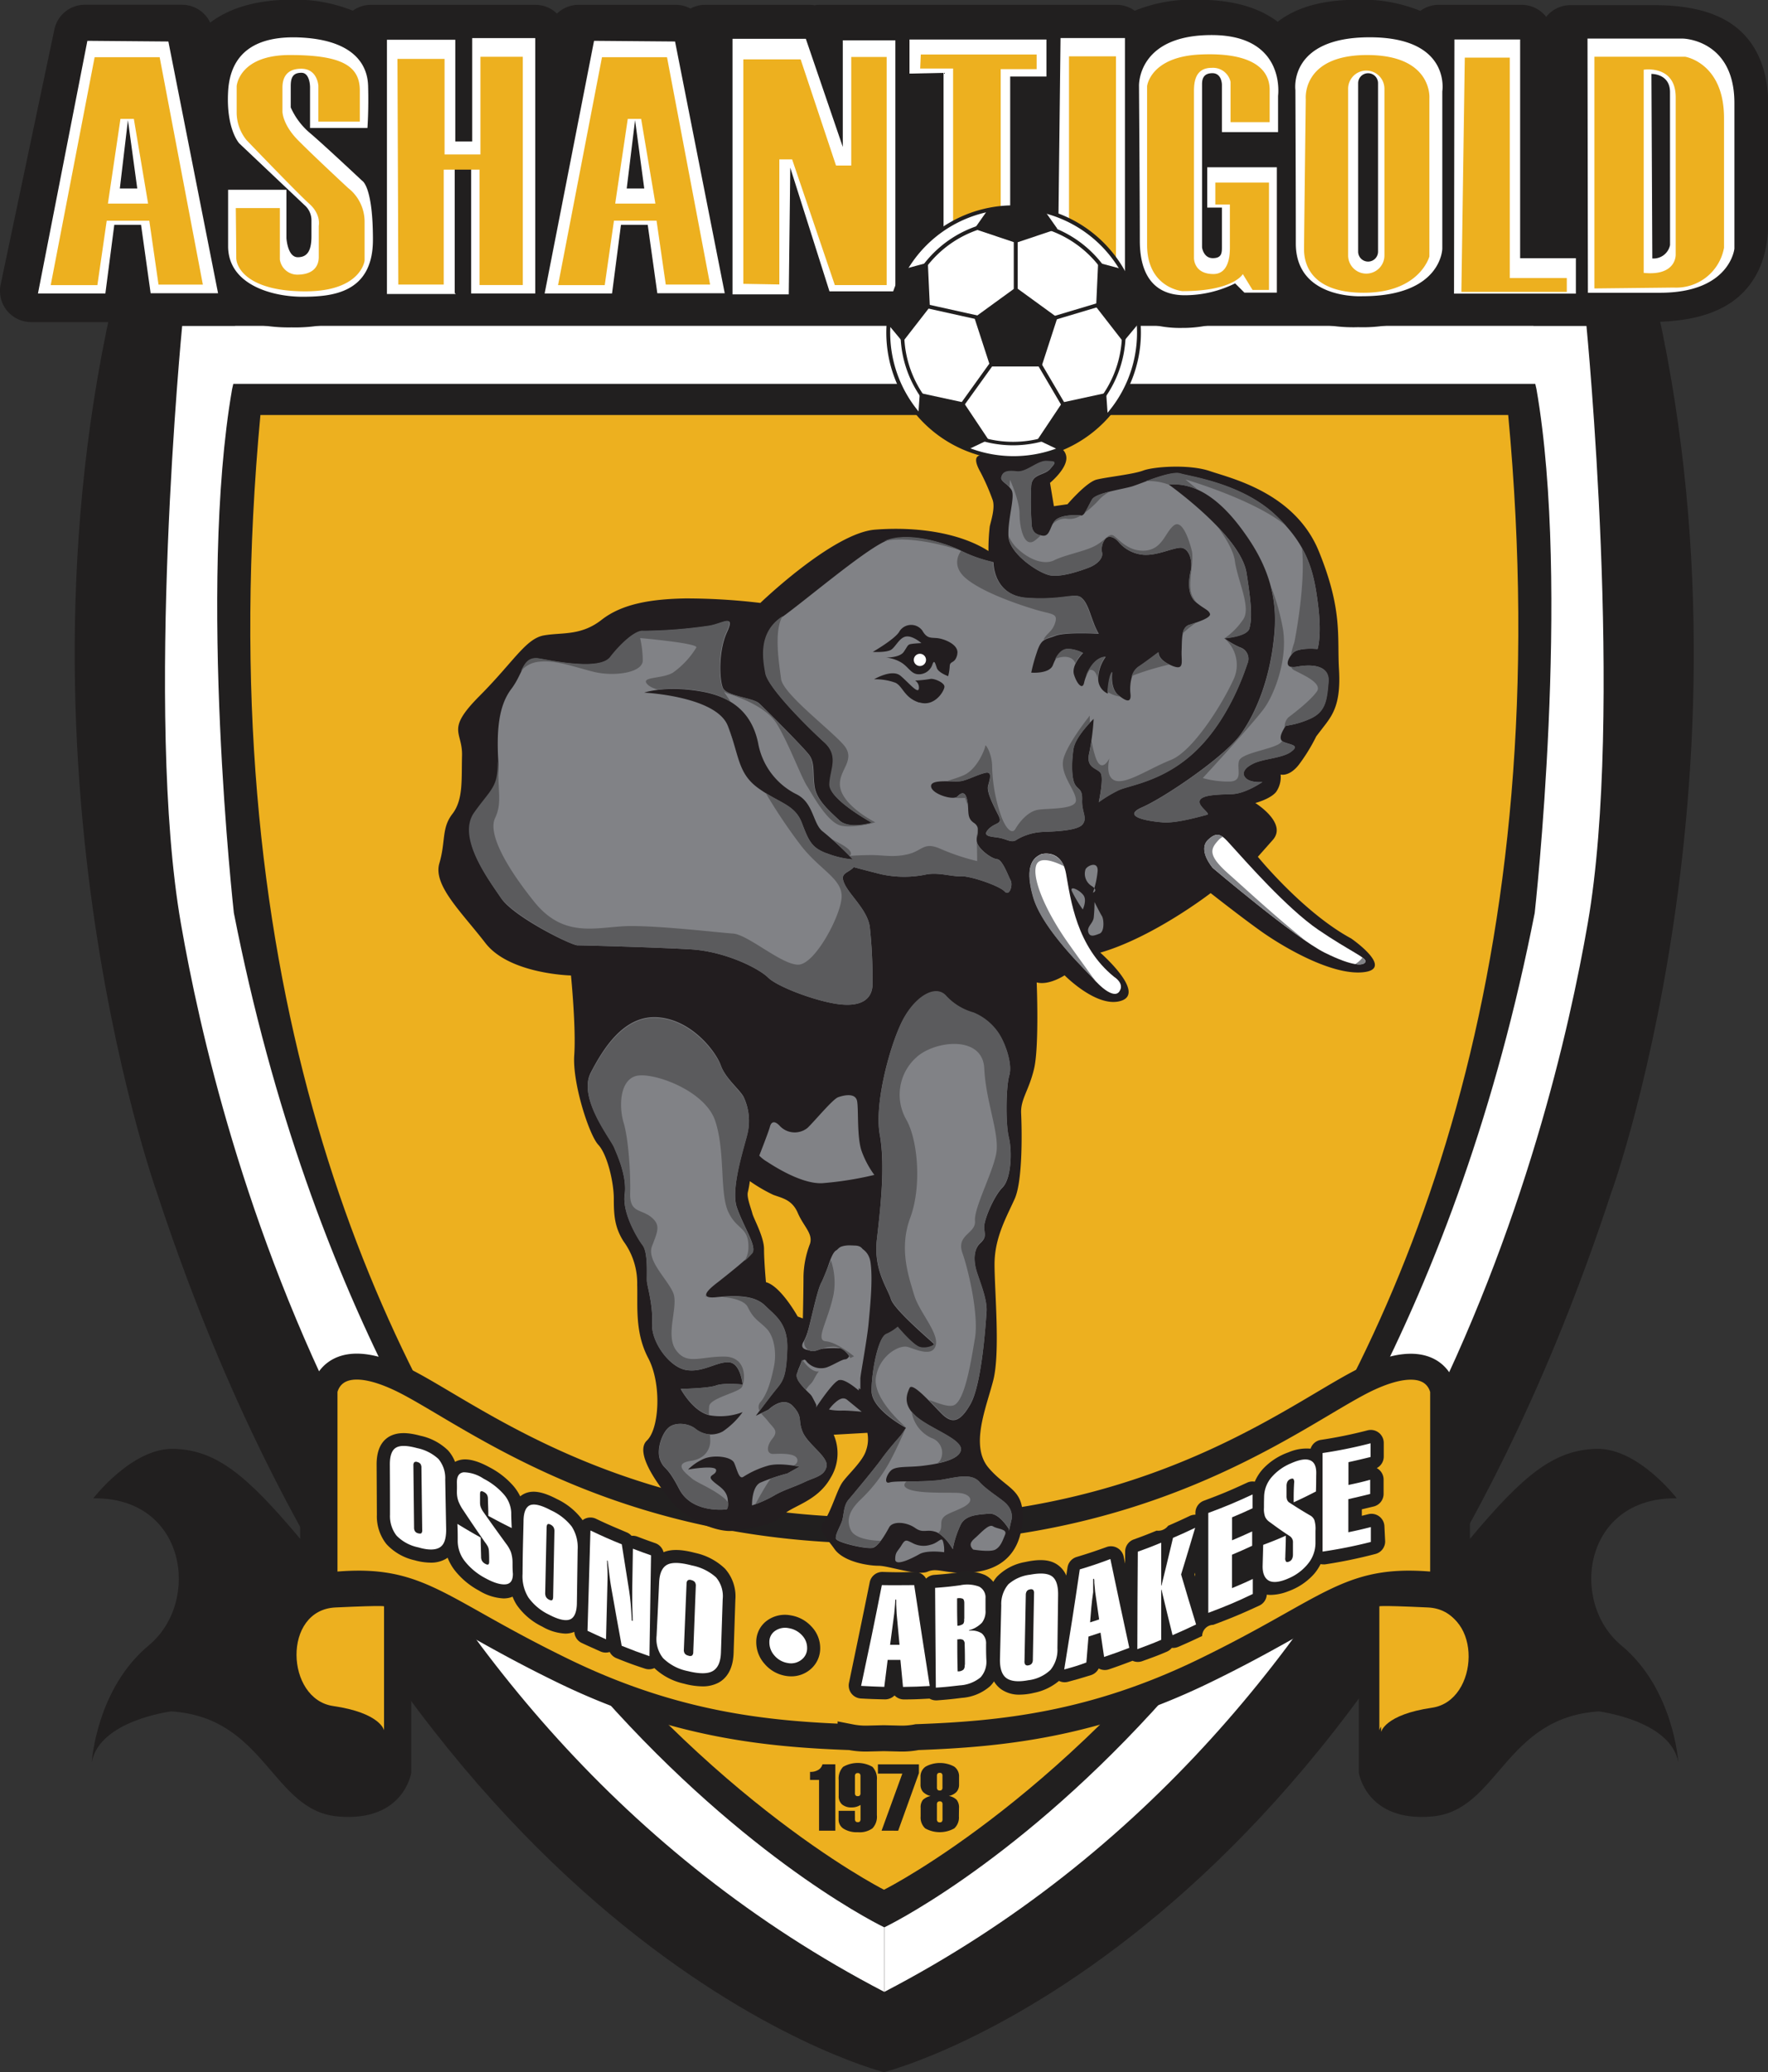
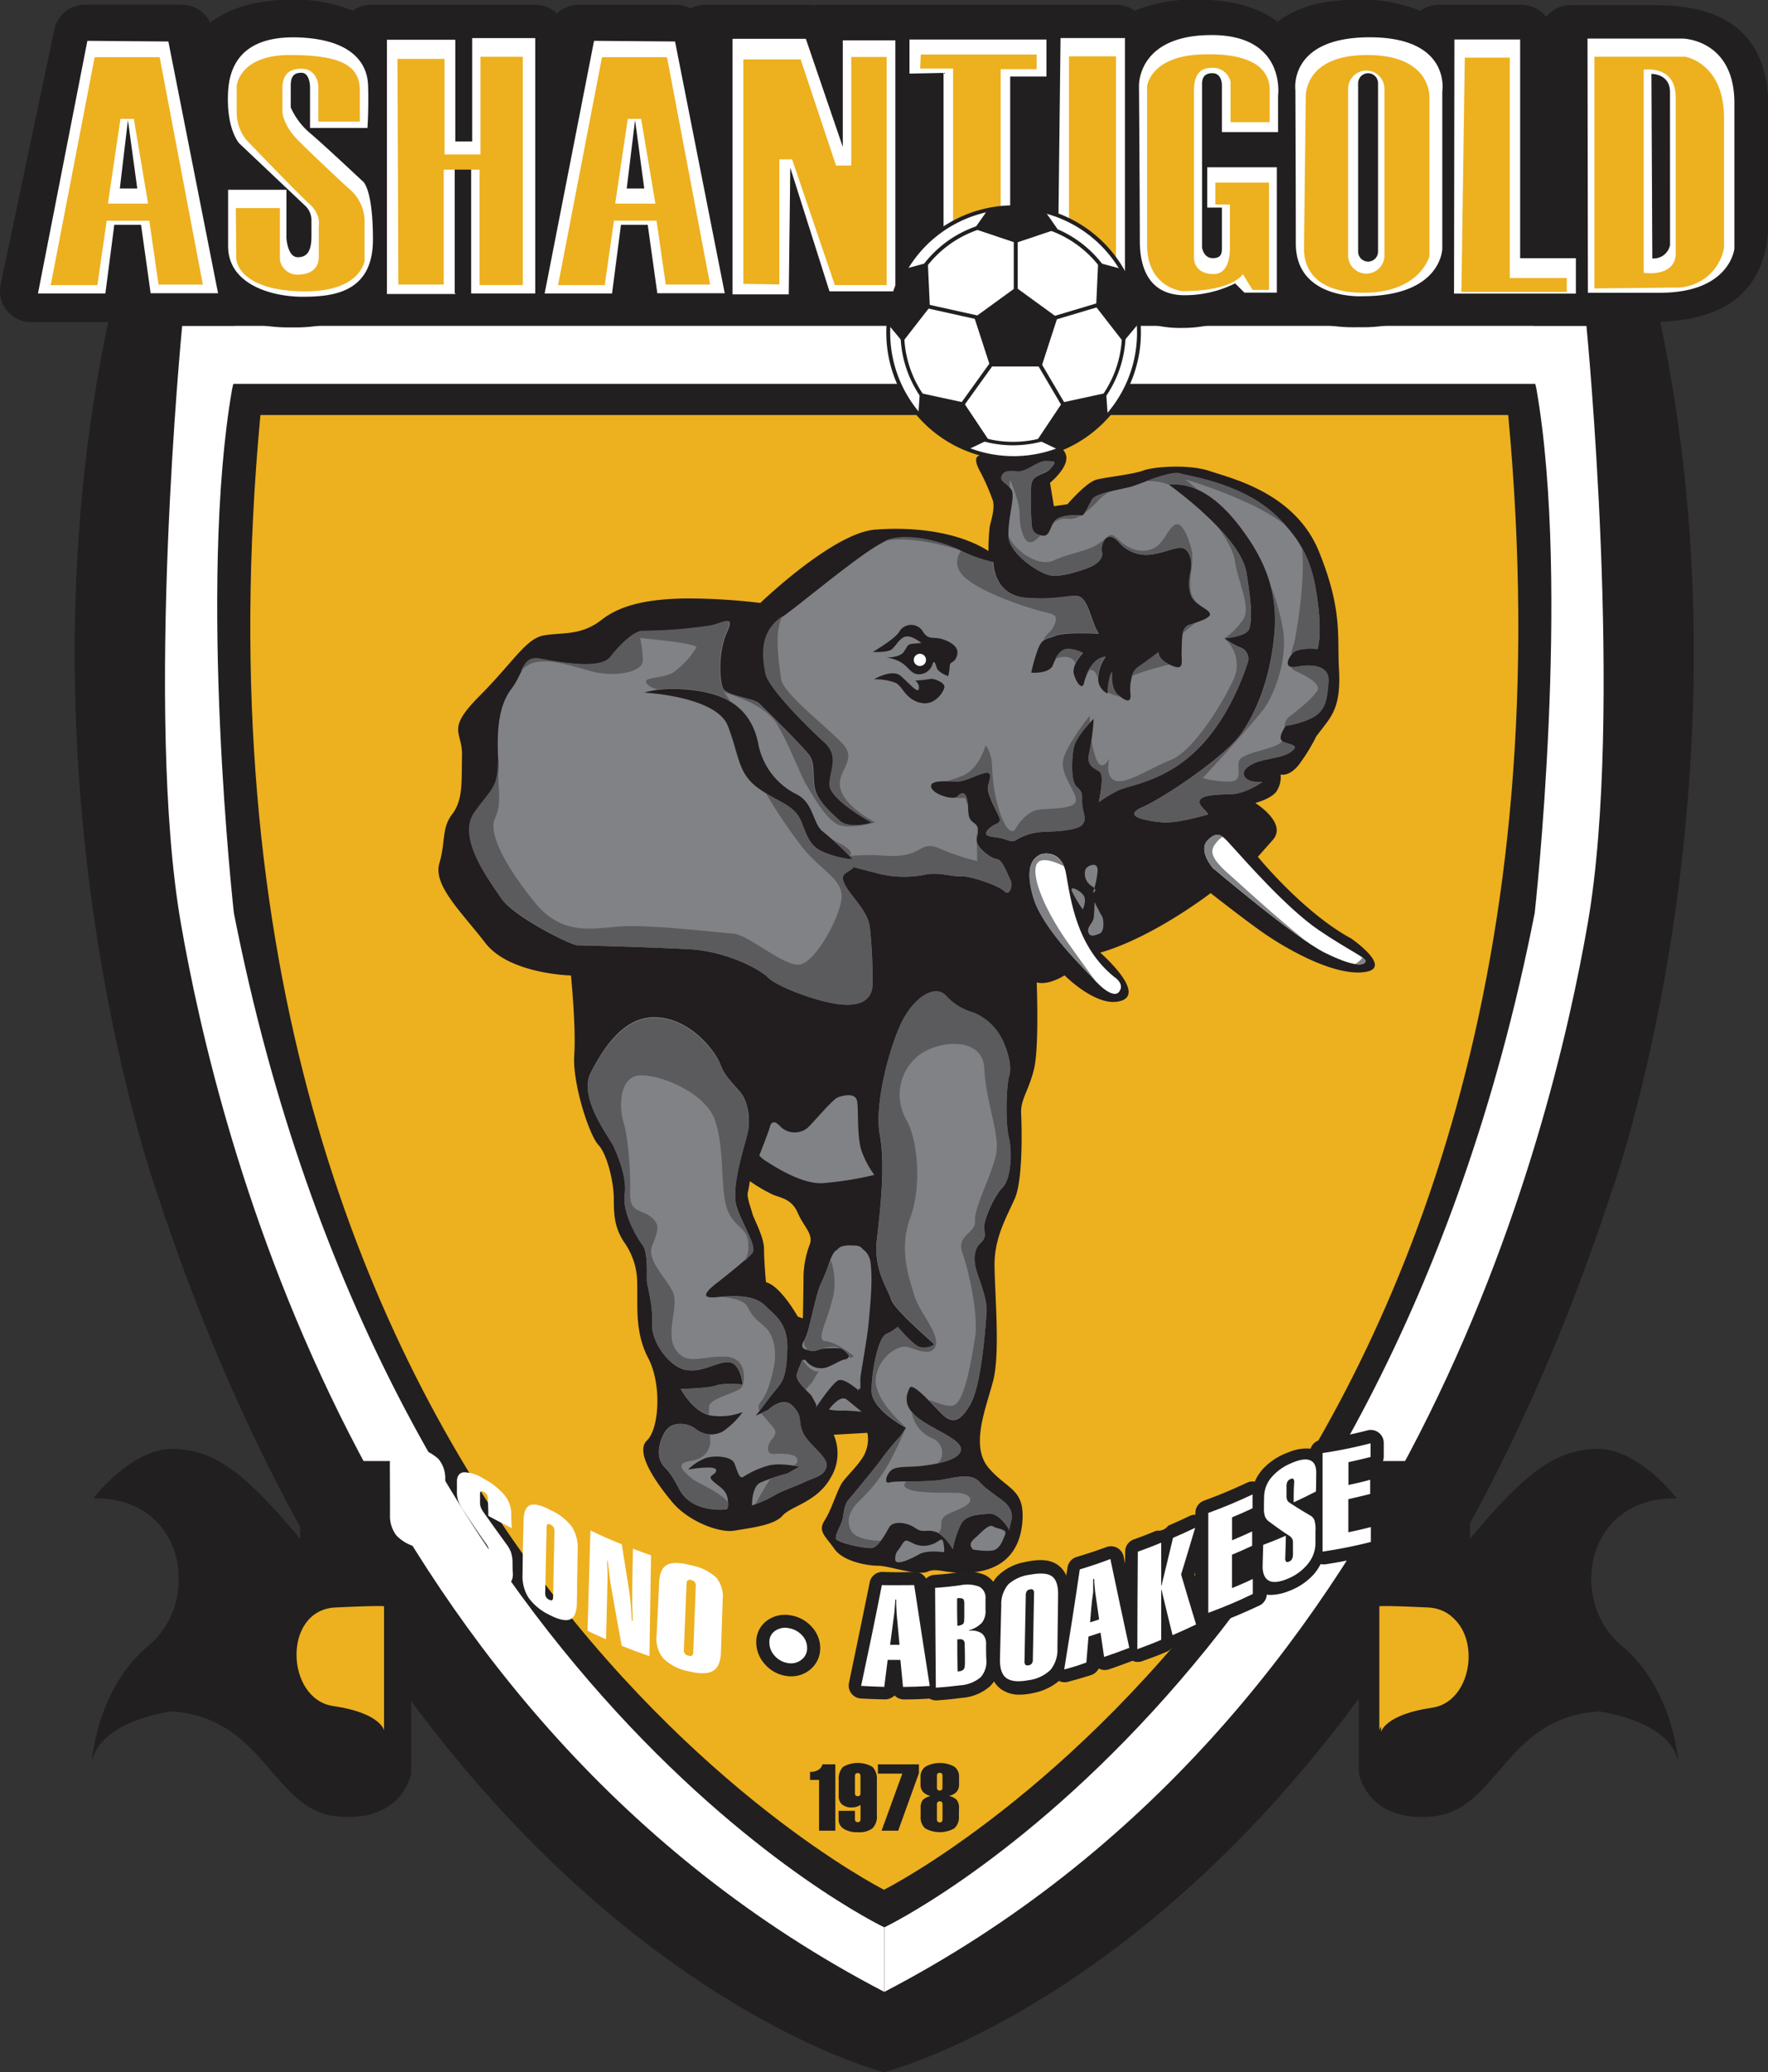
<svg xmlns="http://www.w3.org/2000/svg" id="Layer_1" data-name="Layer 1" viewBox="0 0 340.95 399.51">
  <rect x="0" y="0" width="340.95" height="399.51" fill="#333333" stroke="none" />
  <defs>
    <style>.cls-1{fill:none;}.cls-2{fill:#211f1f;}.cls-3,.cls-5{fill:#edb01f;}.cls-4{fill:#fff;}.cls-5{stroke:#211f1f;stroke-miterlimit:10;stroke-width:5px;}.cls-6{fill:#221d1f;}.cls-7{fill:#818286;}.cls-8{fill:#5b5b5d;}.cls-9{clip-path:url(#clip-path);}</style>
    <clipPath id="clip-path" transform="translate(-53.53 -48.75)">
      <circle class="cls-1" cx="248.98" cy="112.89" r="24.18" />
    </clipPath>
  </defs>
  <title>ashanti</title>
  <path class="cls-2" d="M368.47,90H79.65c-28.56,97.1,4.08,188.49,4.08,188.49C131.35,423.8,222.06,447.74,224,448.24h0c2-.51,92.69-24.44,140.3-169.71C364.39,278.53,397,187.13,368.47,90Z" transform="translate(-53.53 -48.75)" />
  <path class="cls-3" d="M344.38,128.76H103.75C83.95,340.62,221.29,411.67,224,413.07v0h0v0C226.83,411.67,364.18,340.62,344.38,128.76Z" transform="translate(-53.53 -48.75)" />
  <path class="cls-4" d="M98.53,122.72H350.79l-1.54-11.13H88.66s-7.29,74.67-.25,115.17,34.38,153.33,135.65,206V420.32S128.15,374.76,98.63,224.76c0,0-7-62.67-.34-101" transform="translate(-53.53 -48.75)" />
  <path class="cls-4" d="M349.59,122.72H97.33l1.54-11.13h260.6s7.29,74.67.25,115.17-34.37,153.33-135.65,206V420.32S320,374.76,349.49,224.76c0,0,7-62.67.34-101" transform="translate(-53.53 -48.75)" />
  <path class="cls-2" d="M132.83,359.6v30.95s-1.45,9.54-14.17,8.39-13.88-19.09-32.11-20.25c0,0-13.88,1.73-15.33,9.83,0,0,.87-14.17,11-22.56s7.23-28.63-10.7-28.35c0,0,7.52-9.83,15.62-9.54S101,333,111.42,345.42v-15h20.83Z" transform="translate(-53.53 -48.75)" />
  <path class="cls-2" d="M315.58,359.6v30.95s1.45,9.54,14.17,8.39,13.88-19.09,32.11-20.25c0,0,13.88,1.73,15.33,9.83,0,0-.87-14.17-11-22.56s-7.23-28.63,10.7-28.35c0,0-7.52-9.83-15.62-9.54S347.39,333,337,345.42v-15H316.16Z" transform="translate(-53.53 -48.75)" />
  <path class="cls-3" d="M127.59,358.46v23.87s-.67-3.35-9.82-4.68-9.82-18.52.45-19S127.59,358.46,127.59,358.46Z" transform="translate(-53.53 -48.75)" />
  <path class="cls-3" d="M319.53,358.46v23.87s.67-3.35,9.82-4.68,9.82-18.52-.45-19S319.53,358.46,319.53,358.46Z" transform="translate(-53.53 -48.75)" />
-   <path class="cls-5" d="M317.63,314.36C305.5,319.89,279.54,342,231,343.71q-1.26,0-2.58,0c-1.51,0-3,.06-4.45.07s-2.94,0-4.45-.07q-1.33,0-2.58,0c-48.54-1.76-74.49-23.82-86.62-29.35-13.06-6-14.21,2.5-14.21,2.5v37.63c18.35-2.19,20.4,3.94,46.15,16.44,21.39,10.38,39.15,12.14,55.3,12.72a15.14,15.14,0,0,0,3.13.28l3.28-.08,3.28.08a15.14,15.14,0,0,0,3.13-.28c16.15-.58,33.91-2.34,55.3-12.72,25.75-12.5,27.79-18.63,46.15-16.44V316.86S330.68,308.41,317.63,314.36Z" transform="translate(-53.53 -48.75)" />
  <path class="cls-3" d="M224.09,423.76" transform="translate(-53.53 -48.75)" />
  <path class="cls-6" d="M314.1,229.68c-9.25-5-18-15.75-18-15.75l2.88-3.25c2.88-3.25-3.37-7.12-3.37-7.12s2.88-.75,4-2.12a5,5,0,0,0,.88-3.37s1.63.5,3.5-1.87a34.32,34.32,0,0,0,3.38-5.5l1.63-2.12c1.63-2.12,3.13-4.37,2.75-10.75s.75-11.37-3.87-22.75-17-14.12-21-15.5-10.87-.87-12.87-.12-7,1.25-9,1.75-5.62,4.75-5.62,4.75l-2.62.38-.75-4.5s3.5-2.87,3.13-5.12-3.63-2.75-5.13-1.5-7.12,2-10.12,1.38-2.25,1.5-1.25,3.25a42.93,42.93,0,0,1,2.25,5.13c.63,1.5-.25,4.13-.5,5.25a38.35,38.35,0,0,0-.25,4.75c-5.5-3.5-13.75-4.75-21.87-4.12s-22.12,14.13-22.12,14.13a121.1,121.1,0,0,0-14.5-.87c-6.5.13-12.12,1-16.12,4.13s-7.62,2.38-11.12,3S152.6,176.3,146,182.93s-3.25,6.75-3.37,11.5.25,8.5-1.87,11.25-1.25,5.25-2.5,9.5,4.25,9.38,8.88,15.38,16.5,6.25,16.5,6.25,1,10,.63,15.38,2.88,15.38,4.63,17.25,3,7.25,3,10.38.13,5.5,1.88,8.25a13.66,13.66,0,0,1,2.63,8.38c.13,4-.5,9.13,2.13,14.13s2.13,13.63-.25,15.88,1.75,8.13,4.88,11.88,9.13,6,12,5.5,7.63-1,9.25-2.87,6.63-2.62,9.25-7.25a9,9,0,0,0,.63-8.37l6.5-.37a6.44,6.44,0,0,1-.25,3.38c-.62,2.13-3.62,4.75-4.62,6.25s-2,5.13-3.37,7.25.13,3,1.88,5.5,6.5,3.25,8.5,3.25,7.5,2,9.5,1.13,3.63.63,8.75.13,9-3.37,9.5-9.75-2.87-6.12-6.5-10.37-.5-11.5.88-16.87.25-17.25.25-22.37,2.25-9,3.88-12.62,1.38-13.75,1.25-16.5,1.5-4.37,2.5-8.62.5-16.62.5-16.62c2.38.63,5.38-1.37,5.38-1.37s6.38,6.5,11,4.88-4.12-9.25-4.12-9.25C276,229.43,287,220.93,287,220.93s5.88,4.63,9.75,7.38,13.38,8.5,19.63,7.88S314.1,229.68,314.1,229.68ZM209.73,288.55a18.49,18.49,0,0,0-1.25,6.25c0,2.63-.12,8.13-.12,8.13l-1-.37s-3.25-5.87-6.12-6.62c0,0-.37-4-.37-6.37s-2-5.87-2.25-6.87-1.12-3.12-.87-4.12a18.71,18.71,0,0,0,.38-2.12,30.51,30.51,0,0,0,4.5,2.63c1.63.63,3.63.88,4.75,3.5S210.35,286.55,209.73,288.55Z" transform="translate(-53.53 -48.75)" />
  <path class="cls-7" d="M303.63,177.28c-2.62.49-1.85-1.46-.78-2.62s4.76-.78,4.76-.78.87-2.43.1-8.55-1.85-11.37-8.36-17.4-16.33-7.29-18.18-7.87-7.39,1.85-9.23,2.43-7,1.26-7.78,2.53-1.46,3.21-2.14,3.11-3.31-.19-4.67.68-1.17,3.4-2.72,3.21-2-.87-2.14-2a61.3,61.3,0,0,1-.1-7.58c.19-2.43,2.53-1.94,3.69-3.3s1.17-1.36-.68-1.46-3.89,2.23-5.83,2-2.62.1-2.92,1,1.17,1.26,1.94,2.53-.78,5.64-.58,9,6,7.19,8.16,7.49,5.35-.78,7.19-1.46,2.82-1.85,2.72-2.82a3.24,3.24,0,0,1,.49-2.62c.68-1,1.85-.49,2.63.39a7,7,0,0,0,5,2.53c2.53.1,5.05-1.17,6.8-1.36s2.62,2.43,2.14,4.47-.58,4.67,1,6,2.43,1.46,2.72,2.24-2.43,1.65-4,2.14-1.36,2.92-1.46,5,.68,4-2,2.82-2.43-2.53-2.43-2.53-2.53,1.94-3.89,2.82-1.75,3.4-1.55,5.15-.68,1.65-2.33.29-1.17-4.47-1.17-4.47c-.78,1.07-.87,4.18-.87,4.18a3.1,3.1,0,0,1-1.85-2.72,7.59,7.59,0,0,1,1.46-4.37c-2.43.1-3.89,3.6-4.18,5s-1.36.29-1.94-1.56,1.75-4.18,1.75-4.18a7.07,7.07,0,0,0-2.82-.78c-1.36,0-2.33,1.36-3,3.11s-4.18,1.46-4.18,1.46a32,32,0,0,1,1.07-3.89c.88-2.72,1.55-2.43,3.6-3.21s8.36-.39,8.36-.39a14,14,0,0,1-1.07-2.33c-.68-1.75-1.17-3.79-2.33-4.67s-3.79.58-10.4.1-6.51-6.9-6.51-6.9a26.73,26.73,0,0,1-6.12-2.14c-3.11-1.55-10.5-3.89-14.87-1.85s-15.55,11.57-19.93,14.68-3.5,8-3,10.79,8.26,10.5,11.28,13.22,1.17,5.25,1.07,8.16,8.16,7.39,8.16,7.39-4.37,1.36-6.32-.49-4.37-3.89-4.76-6.51.1-4.57-1.07-6.12-8.46-8.84-9.62-9.91-6.32-1.36-7-3-.87-7.1.78-10.69-.58-1.75-3.3-1.26a92,92,0,0,1-12.73,1c-1.55-.2-4.47,2.53-6.41,5.05s-10.3.88-13.61.29-3.11,2.62-5.54,5.83-2.82,7.87-2.53,13.51-1.07,5.73-4.47,10.5,2.62,12.73,5.05,16.33S163.66,231,164.92,231s15.36.39,21.87.78,13,3.6,14.87,5.44,9.53,4.67,13.8,5.15,6.12-1.07,6.32-3.5a92.72,92.72,0,0,0-.49-11.18c-.29-3.3-3.79-6.22-4.86-8.46s.49-2,1.75-3.3c0,0,2.91.78,5.25,1.36a20.62,20.62,0,0,0,8.46.1c2.53-.58,5.05.39,6.9.29s7.48,1.85,8.46,2.92,1.65-1.26,1.17-2.14-1.56-4-2.62-4.08-3.69-2-3.89-3.4.88-2.62-.58-3.6-.87-2.33-1.26-4.28-1.17-1.55-1.94-.78-5-.49-5.05-2,4.57-.68,5.93-1,2.92-1.17,4.47-1.56.87,1.36.58,2.53,1.07,3.79,2,5.64-.58,1.26-1.94,2.72.78,1.36,2.24,1.65,2.33,1.07,3.3.29a10.86,10.86,0,0,1,5.25-1.46c1.94-.1,6.42-.2,7.39-1.46s-.19-2.33-.1-4.67-.87-1.94-1.46-3.21-.58-4.28-.19-6.71,3.89-5.74,3.89-5.74a46.78,46.78,0,0,1-.87,6.61c-.68,3,1.65,2.82,2.24,3.89s-.39,5.54-.39,5.54a26.72,26.72,0,0,1,3.69-2.23c2.14-1.07,8.84-1.65,15.16-7.78s9.23-15,9.82-16.72a2.29,2.29,0,0,0-1.46-3.11,16.35,16.35,0,0,1-3-1.75s4.47-.29,4.86-1.94.58-3.5-.58-10.69-15-17-15-17c5.44-.49,10.11,3.3,13.9,8.36s7.19,11.28,6.51,19.93-3.4,15.46-6.51,19.83-14.77,12.25-19,14.09,1.26,2.72,4,2.92,7.58-1.26,8.46-1.46-1.94-1.75-1.36-2.82,3.6-1.07,6.22-1.17,5.83-2.33,5.83-2.33-2.14.19-3.11-.68-.49-2,1.46-2.92,5.54-1,7.19-2.24.19-1.26-1.36-1.85.19-2.72.19-3,1.65-.1,4.76-1.46,3.3-3.69,3.6-7.1S306.25,176.79,303.63,177.28Zm-90.69,36c-2.82-1.07-3.4-2.24-4.76-5.83s-4.28-3.79-8.36-6.71-3.69-6.32-5.93-12.05-16.13-6.41-16.13-6.41,4.18-1.46,11.18-.19,9.82,5.25,10.79,9.91a13.71,13.71,0,0,0,7.29,9.82c3.5,1.65,3.21,5.83,5.25,7.29a59.41,59.41,0,0,1,5.74,5.35A18,18,0,0,1,212.94,213.25Zm17.9-29.07c-2.92-.91-3.16-3.1-4.62-3.83a11.15,11.15,0,0,0-4.13-.67s3.46-2.07,5.11-.67,3.34,3.53,3.53,2.49a1.6,1.6,0,0,0-.73-1.58,23.45,23.45,0,0,0,2.92-.3c.61-.18,2.8.67,2.74,1.52S233.75,185.08,230.84,184.17Zm7.3-9.3c-.43,1.88-1.4,1.16-1.46,2.25a9.89,9.89,0,0,1-.3,1.95s-1.88-.67-2.19-1.58-.49-1.7-.85-.67a2.74,2.74,0,0,1-2.74,1.88c-1.4-.06-1.89-1.46-3.34-2.31a7,7,0,0,0-2.92-.91s2.68.06,3.47-1.09.73-1.4,1.4-1.52,2-.18,2-.18-1.58-1.4-2.86-1.28-2,1.82-2.86,2.49-3.65.49-3.65.49,4.44-2.55,5.17-4a2.67,2.67,0,0,1,4.38-.12c.91,1.58,1.58,1.34,2.86,1.46S238.56,173,238.13,174.87Z" transform="translate(-53.53 -48.75)" />
  <path class="cls-4" d="M254.3,213.43s3.93-1.19,4.82,3.78,2,14,9.27,19.87c0,0,2.08,1.26,1,2.82s-4-1.26-4.89-2.37-9.86-9.42-11.71-15.87S253.12,214,254.3,213.43Z" transform="translate(-53.53 -48.75)" />
  <path class="cls-4" d="M287.42,216.09s-3-3.44-.91-5.44,2.92-.58,5,1.68,10.17,11.53,16.26,15.68,9.39,5.38,9.07,6.16-2.27,1-7.84-1.75S287.42,216.09,287.42,216.09Z" transform="translate(-53.53 -48.75)" />
  <path class="cls-7" d="M248.1,343.57s-1.87-3.17-3.83-3-4.39.19-5.41,2a18.79,18.79,0,0,0-1.59,4.85s-1.59-2.8-3.36-3.36-2.33.37-3.92-.75-4.29-1.4-5-.09-2,3.55-3.08,3.92-7.09-1-7.19-1.77.65-2,1.12-3.17.28-3.08,1.31-4.29,5-6,6.35-7.84,3.27-4,3.73-4.57a14.83,14.83,0,0,0,1-1.49s-6.63-3.46-6.63-7.09,1.21-10.17,2.8-10.92a8.53,8.53,0,0,0,2.24-1.4s3,3.55,4.29,3.92,2.89-.37,2.71-.65-7.65-6.53-8.31-8.68-3.36-5.6-2.71-11.39,1.68-14.19.56-20.35,2.24-18.29,4.76-22.58,6.16-6.16,8-4.11a11.34,11.34,0,0,0,5.32,3.27,10.77,10.77,0,0,1,4.76,3.83c1.31,1.87,2.8,6,2.15,8.21s-.75,9.33-.09,12,.47,7.93-1.21,9.61-3.64,6.35-3.55,7.75.47,1.87-.75,3-1.31,3.08-.84,4.95,2.24,5.7,2.05,8.31-.93,13.91-3.08,17.73-3.73,3.73-5.6,1.87-5.6-6.16-6.16-4.95-1.4,3.27,1.4,5.6,8.77,4.29,8.49,6.35-5.13,2.8-7.65,3.08-4.85,0-5.79.84-1.49,2.71-.28,2.33,6.91,0,9.8-.47,5.88-1.4,7.47.37,4.76,3.55,5.41,4.48a3.38,3.38,0,0,1,.84,2.61c-.19.84-.56,2.43-.56,2.43" transform="translate(-53.53 -48.75)" />
  <path class="cls-7" d="M219.71,320.92s-3-.29-3.95-.22a11.07,11.07,0,0,1-2.37-.21,7.76,7.76,0,0,1,1.15-1.29c.72-.65,1.58-1.22,2.37-.57Z" transform="translate(-53.53 -48.75)" />
  <path class="cls-7" d="M211,319.7a41.34,41.34,0,0,0-2-3.66c-.93-1.43-1.94-2.44-1.43-3.44s.86-2.37,1.51-1.36a3.66,3.66,0,0,0,3.8,1.15c1.29-.43,3-1.58,3.66-1.58s1.79-1.79-.5-2.08a20.64,20.64,0,0,0-5.59.29c-.71.12-3,.07-1.94-1.65s2.73-8.61,3.44-10.33,1.65-6.67,2.87-7.25,4.38-1.65,5.09-.14,1.79,7.46,1.22,9.76-1,9.9-1.29,11.41-.72,6-.72,6-3-2.68-4.07-1.91-2.32,1-2.67,1.7S211,319.7,211,319.7Z" transform="translate(-53.53 -48.75)" />
  <path class="cls-7" d="M222.14,275.26a64.87,64.87,0,0,1-10.11,1.6c-4.1.15-9.58-3.5-10.64-4.18a6.82,6.82,0,0,1-1.44-1.14s1.82-4.64,2.05-5.55.84-1.37,2-.08a3.94,3.94,0,0,0,5.24.3c1.44-1.37,4.86-5.55,5.93-5.93s3.34-.91,3.65.76-.08,7.07.91,9.73A18.11,18.11,0,0,0,222.14,275.26Z" transform="translate(-53.53 -48.75)" />
  <path class="cls-7" d="M241.2,347.49c-.56-.56-.84-1.21.28-2.15s2.71-2.89,3.55-2.33,2.8.47,2.33,1.59-.84,2.33-1.87,2.89S241.2,347.49,241.2,347.49Z" transform="translate(-53.53 -48.75)" />
  <path class="cls-7" d="M210.87,320.14s.56-1-1.21-2.71-2.8-3-2.43-3.92,1-2.61,1-2.61,1.87,2.8,3.45,2.15,3.45-1.59,4.11-1.49a12.08,12.08,0,0,0,2.15-.09s-1-3-3.45-3.08-3.64,1.21-4.76.75a1.59,1.59,0,0,1-.84-2.43c.56-.93,2.05-8.87,3-10.64s2.24-6.44,3.92-7,5.13-.28,5.6,3.08-.09,8.59-.37,11.67-1.59,10.08-1.59,10.64v2.15s-3-2.61-4.39-1.68S210.87,320.14,210.87,320.14Z" transform="translate(-53.53 -48.75)" />
  <path class="cls-7" d="M235.6,348s-3.27-.47-4.76.37-4.67,2.43-4.67,1,.47-1.49,1.21-2.71.93-1,2.05-.47a4.49,4.49,0,0,0,3.55.37c1.59-.37,2.15-1.68,2.43-.56A6.11,6.11,0,0,1,235.6,348Z" transform="translate(-53.53 -48.75)" />
  <path class="cls-7" d="M201.72,320.52s2.8-2.8,4.76-.65.84,2.61,1.87,5,5,4.76,4.57,6.63-2.33,2.05-4.29,3-4,1.49-5.88,2.61a23.26,23.26,0,0,1-4.2,1.87s-.09-3.55,1.59-4.39a37.24,37.24,0,0,1,5.23-1.77l2.33-1.31s-3.83-.84-6.07-.19a18,18,0,0,0-4.76,2.15c-.84.56-1.21-1.49-1.77-2.71s-4-1.59-5.88-.75a10,10,0,0,0-3,2.05s5.32-.93,5.41.09-1.77.93-.75,2,2.8,1.68,3,3.73-.37,1.87-.37,1.87-6.53.84-9-3.92-2.8-3.55-3.64-5.51.28-5.23,1.59-6.35,3.83-.84,5.13.19a4.73,4.73,0,0,0,5.32.56,15.37,15.37,0,0,0,3.83-3.73,12.06,12.06,0,0,1-6.16.65c-3.36-.56-5.79-5.13-5.79-5.13s5.32-.09,6.81-.65,5.13-.19,5.13-.19-.37-4.2-2.71-4.29-5,2.05-8.21,1.49-6.72-5.42-6.53-9-.93-7.09-1-8.12.28-5.51-.84-7-3.92-6.25-3.45-9.71-1.31-7.37-2.05-9.15-7-9.52-4.48-14.37,6.53-11.2,13.07-10.64,11.11,6.72,12,9.24,3.55,4.57,4.39,6.07a10.7,10.7,0,0,1,.75,7.09c-.65,2.71-3.27,10.55-2.05,14.19s3.92,7.56,3,8.77-5.23,4.57-6.16,5.32-5.23,3.73-.75,3.27,7.56-.19,9.43,1.68,4.39,3.36,4.2,8.4-.75,6-2.05,7.56-4,5.23-4,5.23Z" transform="translate(-53.53 -48.75)" />
  <circle class="cls-4" cx="177.4" cy="127.22" r="1.18" />
  <path class="cls-7" d="M264.6,222.65s1.05,2.11,1.43,2.71.53,3-.45,3.38-1.88.75-2.18-.3.9-1.65,1.05-2.78A29.65,29.65,0,0,0,264.6,222.65Z" transform="translate(-53.53 -48.75)" />
  <path class="cls-7" d="M264.3,220.85s1.13-.38-.23-1.28a2.77,2.77,0,0,1-1.2-3.23c.38-.75,2.48-1.65,2.33.38A18.31,18.31,0,0,1,264.3,220.85Z" transform="translate(-53.53 -48.75)" />
  <path class="cls-7" d="M262.34,224.08s.83-1.73.15-2.71-2.71-2-2.26-.83A23.46,23.46,0,0,0,262.34,224.08Z" transform="translate(-53.53 -48.75)" />
  <path class="cls-8" d="M192.82,298.77c2,.2,4.32.71,4.93,2,1.16,2.42,2.31,2.73,3.68,4.2s1.89,4.52,1.37,7.14-1.26,5.25-2.52,6.83a1.5,1.5,0,0,0-.26,1.83c.9-1.19,2.41-3.2,3.3-4.27,1.31-1.59,1.87-2.52,2.05-7.56s-2.33-6.53-4.2-8.4C199.45,298.84,196.71,298.47,192.82,298.77Z" transform="translate(-53.53 -48.75)" />
  <path class="cls-8" d="M185.85,312.86c3.17.56,5.88-1.59,8.21-1.49s2.71,4.29,2.71,4.29-3.64-.37-5.13.19-6.81.65-6.81.65,2.25,4.22,5.41,5a12.48,12.48,0,0,1,.06-1.66c.21-1.58,5.67-2.63,6.3-3.68s1.16-5.88-3.47-5.88-7.14,1.68-9.25-1.26.53-8.4-.52-11-5.15-6.2-4.1-9,1.79-4.1-.21-5.67-4.1-.74-4-4.62-.32-10.4-1.26-13.55-.73-8.19,2.42-9,13.24,2.73,15.23,8.62.84,13.87,2.52,17.55,4.1,2.84,3.89,7.25a5.18,5.18,0,0,1-.74,2.26,13.43,13.43,0,0,0,1.52-1.5c.93-1.21-1.77-5.13-3-8.77s1.4-11.48,2.05-14.19a10.7,10.7,0,0,0-.75-7.09c-.84-1.49-3.45-3.55-4.39-6.07s-5.51-8.68-12-9.24-10.55,5.79-13.07,10.64,3.73,12.6,4.48,14.37,2.52,5.69,2.05,9.15,2.33,8.21,3.45,9.71.75,6,.84,7,1.21,4.57,1,8.12S182.68,312.3,185.85,312.86Z" transform="translate(-53.53 -48.75)" />
  <path class="cls-8" d="M189.83,298.65a.36.36,0,0,1-.08-.17l-.29.18Z" transform="translate(-53.53 -48.75)" />
  <path class="cls-8" d="M208.35,324.9c-1-2.43.09-2.89-1.87-5s-4.76.65-4.76.65l-1.4.7c.38.47.89.94,1.32,1.5,1.05,1.37,2.1,1.79.84,3.36s-1.05,2.94.1,2.94,4.73-.32,4.73,1.26c0,.43-.3.75-.77,1,.69.1,1.15.2,1.15.2l-2.33,1.31s-1.57.41-3.11.94a4,4,0,0,0-.5.61c-.87,1.34-1.77,2.92-2.55,4.38a21.74,21.74,0,0,0,3.55-1.64c1.87-1.12,3.92-1.68,5.88-2.61s3.83-1.12,4.29-3S209.37,327.33,208.35,324.9Z" transform="translate(-53.53 -48.75)" />
  <path class="cls-8" d="M193.13,337.54c-2.31-1.89-5.25-2.94-6.2-3.78s-3.78-2.84-.21-3.36,3.78-3.26,3.78-3.78c0-.15,0-.66-.08-1.34a5.29,5.29,0,0,1-2.79-1.12c-1.31-1-3.83-1.31-5.13-.19s-2.43,4.39-1.59,6.35,1.21.75,3.64,5.51,9,3.92,9,3.92.44.14.41-1.26A3.67,3.67,0,0,0,193.13,337.54Z" transform="translate(-53.53 -48.75)" />
  <path class="cls-8" d="M222.44,314.32c.63-4.2,4.52-6.41,6.2-5.88s4.83,2,5.36-.42-3.26-6.41-4.2-9.67-3-8.72-.74-14.81,1.47-15-.74-18.91a9.66,9.66,0,0,1,1.89-12c3.47-3.26,12.82-4.41,13.13,2.1s3,12.61,2.31,16.39-4.31,10.51-4.1,13-3.68,2.63-2.42,6.2,3.15,12.08,2.42,16.39-1.89,11.87-4,12.92c-1,.51-3.09-.36-4.91-1,.91.92,1.81,1.89,2.47,2.56,1.87,1.87,3.45,2,5.6-1.87s2.89-15.12,3.08-17.73-1.59-6.44-2.05-8.31-.37-3.83.84-4.95.84-1.59.75-3,1.87-6.07,3.55-7.75,1.87-6.91,1.21-9.61-.56-9.8.09-12-.84-6.35-2.15-8.21a10.77,10.77,0,0,0-4.76-3.83,11.34,11.34,0,0,1-5.32-3.27c-1.87-2.05-5.51-.19-8,4.11s-5.88,16.42-4.76,22.58.09,14.56-.56,20.35,2.05,9.24,2.71,11.39,8.12,8.4,8.31,8.68-1.4,1-2.71.65-4.29-3.92-4.29-3.92a8.53,8.53,0,0,1-2.24,1.4c-1.59.75-2.8,7.28-2.8,10.92s6.63,7.09,6.63,7.09S221.81,318.52,222.44,314.32Z" transform="translate(-53.53 -48.75)" />
  <path class="cls-8" d="M217.61,343.74c-1.16-2.42.32-4.41,2-6a30,30,0,0,0,5.36-6.93c1.58-2.84,3.26-6.84,3.26-6.84a14.83,14.83,0,0,1-1,1.49c-.47.56-2.43,2.71-3.73,4.57s-5.32,6.63-6.35,7.84-.84,3.08-1.31,4.29-1.21,2.43-1.12,3.17,6.07,2.15,7.19,1.77a3.55,3.55,0,0,0,1.44-1.29C221.43,345.75,218.39,345.37,217.61,343.74Z" transform="translate(-53.53 -48.75)" />
  <path class="cls-8" d="M234.25,330.87c2.21-.46,4.43-1.24,4.61-2.61.28-2.05-5.69-4-8.49-6.35a7.08,7.08,0,0,1-1.05-1.07,6.73,6.73,0,0,0,3.84,5.14,3,3,0,0,1,1.68,4.31A2.15,2.15,0,0,1,234.25,330.87Z" transform="translate(-53.53 -48.75)" />
  <path class="cls-8" d="M247.82,338.9c-.65-.93-3.83-2.71-5.41-4.48s-4.57-.84-7.47-.37a52,52,0,0,1-6.58.28c-.41.4-.57.77-.25,1.11,1.37,1.47,8.83.94,10.61,1.16s3,1.47.53,2.73-4.2,1.37-4.2,3.15c0,1-.11,1.41-.59,1.81a9.68,9.68,0,0,1,2.81,3.11,18.79,18.79,0,0,1,1.59-4.85c1-1.77,3.45-1.77,5.41-2s3.83,3,3.83,3v.37s.37-1.59.56-2.43A3.38,3.38,0,0,0,247.82,338.9Z" transform="translate(-53.53 -48.75)" />
  <path class="cls-8" d="M265.64,144.93a8.07,8.07,0,0,1,2-1.45c-1.63.4-3.13.89-3.52,1.53-.53.87-1,2-1.5,2.67A18.72,18.72,0,0,0,265.64,144.93Z" transform="translate(-53.53 -48.75)" />
  <path class="cls-8" d="M294.31,152.59a9.11,9.11,0,0,0-.56-.78q.35.5.7,1Z" transform="translate(-53.53 -48.75)" />
  <path class="cls-8" d="M239.81,160.26c3.17,2.67,10,5,13.33,6s4.5.67,3.83,2.67c-.57,1.72-1.76,2-2.19,3.17a13.71,13.71,0,0,1,2.18-.84c2-.78,8.36-.39,8.36-.39a14,14,0,0,1-1.07-2.33c-.68-1.75-1.17-3.79-2.33-4.67s-3.79.58-10.4.1-6.51-6.9-6.51-6.9a26.73,26.73,0,0,1-6.12-2.14S236.64,157.6,239.81,160.26Z" transform="translate(-53.53 -48.75)" />
  <path class="cls-8" d="M259.31,148.76a3.8,3.8,0,0,0,2.68-.65c-.72-.1-3.29-.18-4.63.68a2.48,2.48,0,0,0-.81,1A3.24,3.24,0,0,1,259.31,148.76Z" transform="translate(-53.53 -48.75)" />
  <path class="cls-8" d="M272.14,178.93a54.07,54.07,0,0,1,6.91-2.07c-2.42-1.14-2.15-2.4-2.15-2.4s-2.53,1.94-3.89,2.82a3.45,3.45,0,0,0-1.27,1.95A1.52,1.52,0,0,1,272.14,178.93Z" transform="translate(-53.53 -48.75)" />
  <path class="cls-8" d="M248.24,142.67c0-.84.07-1.41.07-1.41s1.83,4,1.83,6.5.83,6.83,3,5.17a13.83,13.83,0,0,0,1.13-1,1.92,1.92,0,0,1-1.77-2,61.3,61.3,0,0,1-.1-7.58c.19-2.43,2.53-1.94,3.69-3.3s1.17-1.36-.68-1.46-3.89,2.23-5.83,2-2.62.1-2.92,1S247.45,141.78,248.24,142.67Z" transform="translate(-53.53 -48.75)" />
  <path class="cls-8" d="M278.94,142.19a11,11,0,0,1,5.63,1c-1.43-1.18-2.43-2-2.43-2s13.35,3.87,19.49,9c-.68-.76-1.43-1.54-2.28-2.32-6.51-6-16.33-7.29-18.18-7.87-1.27-.4-4.3.63-6.66,1.5A11.11,11.11,0,0,1,278.94,142.19Z" transform="translate(-53.53 -48.75)" />
  <path class="cls-8" d="M265.23,179.71a7.59,7.59,0,0,1,1.46-4.37c-1.87.08-3.16,2.16-3.79,3.74l.74-1.15S264.83,177.49,265.23,179.71Z" transform="translate(-53.53 -48.75)" />
  <path class="cls-8" d="M304.64,154.76c.67,7.17-1.5,17.83-1.5,17.83a16.29,16.29,0,0,0-.67,2.53,5.42,5.42,0,0,1,.38-.47c1.07-1.17,4.76-.78,4.76-.78s.87-2.43.1-8.55c-.49-3.88-1.11-7.42-3.15-11A3.92,3.92,0,0,1,304.64,154.76Z" transform="translate(-53.53 -48.75)" />
  <path class="cls-8" d="M269.12,182.72c-1.65-1.36-1.17-4.47-1.17-4.47-.63.87-.81,3.08-.86,3.88a6.52,6.52,0,0,0,2.47.93Z" transform="translate(-53.53 -48.75)" />
  <path class="cls-8" d="M256.19,159.69c2.14.29,5.35-.78,7.19-1.46s2.82-1.85,2.72-2.82a3.24,3.24,0,0,1,.49-2.62c.68-1,1.85-.49,2.63.39a7,7,0,0,0,5,2.53c2.53.1,5.05-1.17,6.8-1.36s2.62,2.43,2.14,4.47-.58,4.67,1,6l.2.16a5.48,5.48,0,0,1-1-1.57c-.83-2.17.5-6.5,0-8.5s-1.83-6.17-3.5-4.83-2.17,4.67-5.67,4.83-5.33-2.83-6.17-3-1.5,1.17-3.5,2.17-5.67,1.67-7.67,2.67-4.83-.17-6.83-2a6.75,6.75,0,0,1-1.95-2.64s0,.06,0,.08C248.22,155.6,254.06,159.4,256.19,159.69Z" transform="translate(-53.53 -48.75)" />
  <path class="cls-8" d="M257,175.8c1.43-.63,3.18-.65,3.82.63,0,.05,0,.11.06.16a8.48,8.48,0,0,1,1.45-2,7.07,7.07,0,0,0-2.82-.78C258.44,173.78,257.62,174.61,257,175.8Z" transform="translate(-53.53 -48.75)" />
  <path class="cls-8" d="M284.29,168.73c-.52.18-1,.35-1.47.48a2,2,0,0,0-1.22,1.67A20.7,20.7,0,0,1,284.29,168.73Z" transform="translate(-53.53 -48.75)" />
  <path class="cls-8" d="M240.18,204.05a8.31,8.31,0,0,0-.12-.92c-.39-1.94-1.17-1.55-1.94-.78a1,1,0,0,1-.59.22,17,17,0,0,0,2.12,0S239.86,203.25,240.18,204.05Z" transform="translate(-53.53 -48.75)" />
  <path class="cls-8" d="M294.1,176.7a2.29,2.29,0,0,0-1.46-3.11,16.35,16.35,0,0,1-3-1.75,6.62,6.62,0,0,1,1.68,8.09c-2.33,5-7.83,13.67-12,15.33s-8.5,4.67-10.67,4-1.17-4.33-1.17-4.33-1.5,3.17-2.67-.17a19,19,0,0,1-.78-3.27c-.12.82-.27,1.68-.45,2.5-.68,3,1.65,2.82,2.24,3.89s-.39,5.54-.39,5.54a26.72,26.72,0,0,1,3.69-2.23c2.14-1.07,8.84-1.65,15.16-7.78S293.52,178.45,294.1,176.7Z" transform="translate(-53.53 -48.75)" />
  <path class="cls-8" d="M260.76,199.83c-.58-1.26-.58-4.28-.19-6.71.27-1.7,2.07-3.83,3.12-5,0-.85,0-1.41,0-1.41s-4.83,6-5.17,8.83,2.5,5.67,2.5,7.5-5.33,1.5-7.33,1.83-3.67,2.5-4.33,3.67-2,0-3-3.17a30.62,30.62,0,0,1-1.5-8.83c0-2.5-1.33-4.5-1.33-4s-1.5,4.5-4.17,5.67c-1.25.54-2.3.8-3.09,1.1a17,17,0,0,0,2.77,0c1.36-.29,2.92-1.17,4.47-1.56s.87,1.36.58,2.53,1.07,3.79,2,5.64-.58,1.26-1.94,2.72.78,1.36,2.24,1.65,2.33,1.07,3.3.29a10.86,10.86,0,0,1,5.25-1.46c1.94-.1,6.42-.2,7.39-1.46s-.19-2.33-.1-4.67S261.35,201.09,260.76,199.83Z" transform="translate(-53.53 -48.75)" />
  <path class="cls-8" d="M238.89,154.92c-3.11-1.55-10.5-3.89-14.87-1.85C229.81,151.76,238.89,154.92,238.89,154.92Z" transform="translate(-53.53 -48.75)" />
  <path class="cls-8" d="M303.63,177.28a3,3,0,0,1-1.12,0,1.1,1.1,0,0,0,.47.61c1.5.83,5.67,2.5,4.5,4.17s-4.17,4-5.5,5a2.49,2.49,0,0,0-.69,2,.79.79,0,0,0,.11-.25c0-.29,1.65-.1,4.76-1.46s3.3-3.69,3.6-7.1S306.25,176.79,303.63,177.28Z" transform="translate(-53.53 -48.75)" />
  <path class="cls-8" d="M301.2,191.86a1.08,1.08,0,0,1-.41-.26,1.86,1.86,0,0,1-.48.49c-1.67,1.17-7.33,1.83-7.83,3.33s.83,3.83-1.67,4a18,18,0,0,1-5.33-.67s10.17-11,12-13.67,4.33-9,3.5-14.83a42.93,42.93,0,0,0-2.39-8.55,25.92,25.92,0,0,1,.76,8.77c-.68,8.65-3.4,15.46-6.51,19.83s-14.77,12.25-19,14.09,1.26,2.72,4,2.92,7.58-1.26,8.46-1.46-1.94-1.75-1.36-2.82,3.6-1.07,6.22-1.17,5.83-2.33,5.83-2.33-2.14.19-3.11-.68-.49-2,1.46-2.92,5.54-1,7.19-2.24S302.75,192.44,301.2,191.86Z" transform="translate(-53.53 -48.75)" />
  <path class="cls-8" d="M294.49,169.89c.39-1.65.58-3.5-.58-10.69-.45-2.78-2.79-5.95-5.49-8.79,1.77,2.41,3,4.79,3.23,6.36.5,3.83,3.17,9,1.67,11.33a13.91,13.91,0,0,1-3.68,3.74S294.1,171.55,294.49,169.89Z" transform="translate(-53.53 -48.75)" />
  <path class="cls-8" d="M156.81,176.43c3.33-.67,7.17.83,11.17,1.83s9.5.17,9.5-2.17a20,20,0,0,0-.5-4.33s11.33,1,10.83,1.83a16.25,16.25,0,0,1-4.5,4.83c-2.17,1.33-6.83.67-4.67,2.5a4.9,4.9,0,0,0,1.79.77,28.62,28.62,0,0,1,8.5.34,15.82,15.82,0,0,1,5.48,2c-.73-1.14-1.26-1.91-1.26-1.91l.67.33s7.17,2,9.5,5.83,4.67,10.17,5.83,12,4,7.17,6.67,7.67,6.5-.67,6.5-.67-5.67-2.83-6.67-6.33,3.33-5.5.5-8.67-11.67-9.83-12-12.67c-.3-2.52-1.51-9.27.35-12.13l-.4.29c-4.37,3.11-3.5,8-3,10.79s8.26,10.5,11.28,13.22,1.17,5.25,1.07,8.16,8.16,7.39,8.16,7.39-4.37,1.36-6.32-.49-4.37-3.89-4.76-6.51.1-4.57-1.07-6.12-8.46-8.84-9.62-9.91-6.32-1.36-7-3-.87-7.1.78-10.69-.58-1.75-3.3-1.26a92,92,0,0,1-12.73,1c-1.55-.2-4.47,2.53-6.41,5.05s-10.3.88-13.61.29c-2.1-.37-2.79.79-3.63,2.51A5,5,0,0,1,156.81,176.43Z" transform="translate(-53.53 -48.75)" />
  <path class="cls-8" d="M242,208.12c0,.66,0,1.39-.05,2.12A4,4,0,0,0,242,208.12Z" transform="translate(-53.53 -48.75)" />
  <path class="cls-8" d="M215.31,211.26c-.46-.24-.88-.48-1.25-.71,1.23,1.11,2.53,2.42,3.29,3.19C217.55,213.63,218.48,212.92,215.31,211.26Z" transform="translate(-53.53 -48.75)" />
  <path class="cls-8" d="M245.79,214.41c-1.07-.1-3.69-2-3.89-3.4.07,1.58.07,3.75.07,3.75a42.59,42.59,0,0,1-7-2.33c-3.33-1.5-3.5.33-6.33,1s-4.67.17-7,.17c-2.17,0-4,.14-4.28.16l.63.65a18,18,0,0,1-5.05-1.17c-2.82-1.07-3.4-2.24-4.76-5.83-1.2-3.17-3.62-3.7-7-5.79a102.81,102.81,0,0,0,6.92,10.28c3.7,4.67,7.89,6.28,7.73,9.83s-5.15,13-8.38,13-9.66-5.8-12.56-6-13.37-1.45-19.65-1.45-12.72,2.74-18.68-4.67-8.86-13.37-7.57-16.11.64-4.67.64-9a14.2,14.2,0,0,0-.16-2c.16,5-1.23,5.3-4.49,9.87-3.4,4.76,2.62,12.73,5.05,16.33S163.66,231,164.92,231s15.36.39,21.87.78,13,3.6,14.87,5.44,9.53,4.67,13.8,5.15,6.12-1.07,6.32-3.5a92.72,92.72,0,0,0-.49-11.18c-.29-3.3-3.79-6.22-4.86-8.46s.49-2,1.75-3.3c0,0,2.91.78,5.25,1.36a20.62,20.62,0,0,0,8.46.1c2.53-.58,5.05.39,6.9.29s7.48,1.85,8.46,2.92,1.65-1.26,1.17-2.14S246.86,214.51,245.79,214.41Z" transform="translate(-53.53 -48.75)" />
  <path class="cls-8" d="M195,192c-.31-1-.66-2.14-1.14-3.37l-.05-.11C194.21,189.72,194.61,190.9,195,192Z" transform="translate(-53.53 -48.75)" />
  <path class="cls-8" d="M209.76,315.65c.69-.58.95-1.67,1.69-2.52-1.53.29-3.2-2.22-3.2-2.22s-.65,1.68-1,2.61.38,1.85,1.68,3.18A7.48,7.48,0,0,1,209.76,315.65Z" transform="translate(-53.53 -48.75)" />
  <path class="cls-8" d="M214.28,298.29a13.27,13.27,0,0,0-.52-6.57c-.73,1.55-1.35,3.38-1.86,4.35-.93,1.77-2.43,9.71-3,10.64a1.59,1.59,0,0,0,.84,2.43c1.12.47,2.33-.84,4.76-.75a3.85,3.85,0,0,1,3,2.19l.72-.35s-3.25-2.71-5.42-2.89S213.2,303.53,214.28,298.29Z" transform="translate(-53.53 -48.75)" />
  <path class="cls-7" d="M259.52,230.56c-4.46-6.32-7-12.51-6.16-15,.66-1.9,3.81-.59,5.33.18a3.63,3.63,0,0,0-4.39-2.28c-1.19.59-3.41,1.78-1.56,8.23s10.82,14.75,11.71,15.87c.14.17.32.38.54.61C263.28,235.8,261.31,233.1,259.52,230.56Z" transform="translate(-53.53 -48.75)" />
  <path class="cls-7" d="M290.53,217.29c-4.3-3.79-3.54-4.93-1.9-6.7a2.7,2.7,0,0,1,.72-.5c-.83-.62-1.61-.6-2.84.55-2.14,2,.91,5.44.91,5.44s11,9.37,18,14.11C299.61,225.59,293.85,220.23,290.53,217.29Z" transform="translate(-53.53 -48.75)" />
  <path class="cls-7" d="M316.28,233.36a5,5,0,0,1-1.4,1.25c1.23.2,1.8,0,2-.44C316.93,234,316.73,233.7,316.28,233.36Z" transform="translate(-53.53 -48.75)" />
  <path class="cls-2" d="M211.48,401.68V391.9h-1.74v-1.55h.07a2.83,2.83,0,0,0,1.53-.39,1.76,1.76,0,0,0,.8-1.07h2.48v12.79Z" transform="translate(-53.53 -48.75)" />
  <path class="cls-2" d="M218.4,399.41a.72.72,0,0,0,.13.48.53.53,0,0,0,.42.15.51.51,0,0,0,.41-.14.77.77,0,0,0,.12-.48v-2.7a3.28,3.28,0,0,1-.8.36,3.17,3.17,0,0,1-.88.12,2.77,2.77,0,0,1-1.88-.57,2.08,2.08,0,0,1-.65-1.65v-3.05a3.26,3.26,0,0,1,.85-2.55,5.69,5.69,0,0,1,5.66,0,3.27,3.27,0,0,1,.85,2.55v6.75a3.26,3.26,0,0,1-.85,2.55,4.22,4.22,0,0,1-2.82.75,4.83,4.83,0,0,1-2.71-.65,2.07,2.07,0,0,1-1-1.82v-1.65h3.14Zm1.07-5v-3.21a.74.74,0,0,0-.12-.48.51.51,0,0,0-.4-.14.54.54,0,0,0-.42.14.71.71,0,0,0-.13.48v3.21a.72.72,0,0,0,.13.48.54.54,0,0,0,.42.14.51.51,0,0,0,.4-.14A.74.74,0,0,0,219.47,394.38Z" transform="translate(-53.53 -48.75)" />
  <path class="cls-2" d="M223.54,401.68l4-11h-4.71v-1.78h7.91v1.69l-4,11.1Z" transform="translate(-53.53 -48.75)" />
  <path class="cls-2" d="M238.45,398.92a2.84,2.84,0,0,1-.89,2.32,5.74,5.74,0,0,1-5.61,0,2.85,2.85,0,0,1-.88-2.32v-1.62a2.31,2.31,0,0,1,.43-1.55A3.06,3.06,0,0,1,233,395a3,3,0,0,1-1.49-.81,2.1,2.1,0,0,1-.46-1.43v-1.44a2.28,2.28,0,0,1,1-2,5.81,5.81,0,0,1,5.48,0,2.29,2.29,0,0,1,.95,2v1.44a2.1,2.1,0,0,1-.48,1.44,2.85,2.85,0,0,1-1.5.79,2.77,2.77,0,0,1,1.53.76,2.4,2.4,0,0,1,.44,1.58Zm-3.17-5.6v-2.18a.72.72,0,0,0-.12-.47.5.5,0,0,0-.4-.14.54.54,0,0,0-.42.14.7.7,0,0,0-.13.47v2.18a.72.72,0,0,0,.13.48.54.54,0,0,0,.42.14.5.5,0,0,0,.4-.14A.73.73,0,0,0,235.28,393.31Zm-1.07,3.32v2.81a.71.71,0,0,0,.13.48.52.52,0,0,0,.42.15.51.51,0,0,0,.41-.14.76.76,0,0,0,.12-.48v-2.81a.74.74,0,0,0-.12-.48.51.51,0,0,0-.41-.14.53.53,0,0,0-.42.14A.7.7,0,0,0,234.21,396.63Z" transform="translate(-53.53 -48.75)" />
  <path class="cls-3" d="M319.87,358.79v23.87s.67-3.35,9.82-4.68,9.82-18.52-.45-19S319.87,358.79,319.87,358.79Z" transform="translate(-53.53 -48.75)" />
-   <path class="cls-2" d="M187.58,348.13c-2.7-.71-4.59-.74-6.09-.13a2.5,2.5,0,0,0-1.6-1.75c-1.37-.48-2.06-.73-3.42-1.25a2.54,2.54,0,0,0-1.15-.16,2.5,2.5,0,0,0-.94-.67c-2.35-1-3.52-1.47-5.92-2.62a2.5,2.5,0,0,0-2.38.13,2.27,2.27,0,0,0-.21.17c0-.07-.07-.15-.12-.21a13.08,13.08,0,0,0-4.84-3.9c-2.66-1.39-4.5-1.71-6-1.13a3.92,3.92,0,0,0-1.06.62,9.55,9.55,0,0,0-1.25-1.93,15.62,15.62,0,0,0-4.61-3.64c-2.22-1.23-4-1.69-5.33-1.52a4.11,4.11,0,0,0-1.38.44,7,7,0,0,0-1.37-2.23,10.93,10.93,0,0,0-5.29-2.8c-2.69-.73-4.53-.67-6,.14-1.65.95-2.47,2.77-2.46,5.43l.05,9.67a8.57,8.57,0,0,0,1.85,5.65,10.48,10.48,0,0,0,5.42,3.11,11.93,11.93,0,0,0,3.07.46,5.67,5.67,0,0,0,3.1-.81l.2-.15a9.69,9.69,0,0,0,1.31,2.36,14.89,14.89,0,0,0,4.76,4,10,10,0,0,0,4.71,1.5,5.08,5.08,0,0,0,.89-.08,4.34,4.34,0,0,0,.86-.26,8.84,8.84,0,0,0,.79,1.58,12.77,12.77,0,0,0,4.95,4.2,9.78,9.78,0,0,0,4.41,1.34,4.53,4.53,0,0,0,1.76-.34,2.48,2.48,0,0,0,1.4,2.13c1.46.69,2.19,1,3.65,1.66a2.51,2.51,0,0,0,1.77.09,2.5,2.5,0,0,0,1.3,1.2c2.16.87,3.28,1.29,5.46,2a2.48,2.48,0,0,0,1.85-.09,12.11,12.11,0,0,0,5.71,3,14.19,14.19,0,0,0,3.54.52,6.46,6.46,0,0,0,3.16-.73c1.25-.69,2.75-2.23,2.87-5.67l.34-10.29a8,8,0,0,0-2-6A11.89,11.89,0,0,0,187.58,348.13ZM176.32,364.5l-.69-.27-.09-.48h0a2.5,2.5,0,0,0,.79-.13Zm7.11-10.56-.5,12.24a4.47,4.47,0,0,1-.28-2l.48-10.25a4.5,4.5,0,0,1,.22-1.32,1.47,1.47,0,0,1,.38-.05A3.79,3.79,0,0,0,183.43,353.94Zm6.64,13.31a2.81,2.81,0,0,1-.29,1.46,1.22,1.22,0,0,1-.4.09,3.7,3.7,0,0,0,.35-1.48l.47-12.11a4.66,4.66,0,0,1,.22,1.75Z" transform="translate(-53.53 -48.75)" />
  <path class="cls-2" d="M206,360.17a5.86,5.86,0,0,0-4.44.93,5.06,5.06,0,0,0-2.19,4.15,6.29,6.29,0,0,0,1.63,4.3,6.79,6.79,0,0,0,4.06,2.29,6.57,6.57,0,0,0,1.06.09,5.65,5.65,0,0,0,3.5-1.19,5.29,5.29,0,0,0,2.08-4.2,6,6,0,0,0-1.72-4.25A6.87,6.87,0,0,0,206,360.17Zm.55,6.62a.84.84,0,0,1-.68.12,1.76,1.76,0,0,1-1.1-.63,1.29,1.29,0,0,1-.4-.92c0-.1,0-.14.06-.16a.68.68,0,0,1,.44-.12l.32,0a1.9,1.9,0,0,1,1.14.61,1,1,0,0,1,.37.76A.3.3,0,0,1,206.58,366.79Z" transform="translate(-53.53 -48.75)" />
  <path class="cls-2" d="M320.51,343.07a2.5,2.5,0,0,0-3.11-2.4l-1.25.31v-1.25l2.3-.55a2.5,2.5,0,0,0,1.9-2.45l0-2.74a2.5,2.5,0,0,0-1-2,2.59,2.59,0,0,0-.32-.21,2.5,2.5,0,0,0,1.35-2.24l0-2.64a2.5,2.5,0,0,0-3.11-2.4,86.52,86.52,0,0,1-9,1.84,2.49,2.49,0,0,0-2,1.7,8.85,8.85,0,0,0-4.26.7,12.37,12.37,0,0,0-4.84,3.11,8.79,8.79,0,0,0-1.66,2.55,2.48,2.48,0,0,0-1.46.18c-3.34,1.55-5,2.24-8.36,3.49a2.5,2.5,0,0,0-1.63,2.35v.35a2.46,2.46,0,0,0-1.07.22c-1.68.8-2.5,1.17-4.19,1.91a2.4,2.4,0,0,1-2.23.94c-1.81.74-2.68,1.08-4.41,1.7a2.5,2.5,0,0,0-1.65,2.34v2.32l-.29-1.36a2.5,2.5,0,0,0-3.29-1.84c-2.29.82-3.42,1.2-5.79,1.92a2.5,2.5,0,0,0-1.74,2l-.24,1.58a4.86,4.86,0,0,0-1.87-2.2c-1.44-.9-3.35-1-6.06-.41a10,10,0,0,0-5.43,2.82,6.4,6.4,0,0,0-.72,1,4.72,4.72,0,0,0-1.59-1.31,8.59,8.59,0,0,0-5.09-.51c-1.9.25-2.82.34-4.71.48a2.49,2.49,0,0,0-1.57.72,2.5,2.5,0,0,0-2.26-1.29c-2.44.08-3.66.08-6.11,0a2.48,2.48,0,0,0-2.5,2c-1.58,7.8-2.38,11.6-4,19.4a2.5,2.5,0,0,0,2.31,3c1.81.1,2.77.13,4.64.17a2.59,2.59,0,0,0,1.84-.76,2.49,2.49,0,0,0,1.8.77h0c2,0,3.07-.06,4.94-.16a2.5,2.5,0,0,0,1.24.34h.19c1.93-.14,2.91-.24,4.8-.48a9.23,9.23,0,0,0,5.45-2.25,5.79,5.79,0,0,0,.76-.93,4.94,4.94,0,0,0,1.44,1.56,6,6,0,0,0,3.52,1,12.37,12.37,0,0,0,2.75-.35,10.76,10.76,0,0,0,4.82-2.3,2.43,2.43,0,0,0,1.74.17c1.73-.47,2.64-.73,4.41-1.28a2.5,2.5,0,0,0,1.51-1.29,2.49,2.49,0,0,0,2,.16c1.8-.61,2.82-1,4.53-1.64a2.47,2.47,0,0,0,1.87.07c1.86-.68,2.83-1,4.7-1.81a2.49,2.49,0,0,0,1-.75,2.54,2.54,0,0,0,1.23-.19c1.86-.8,2.81-1.24,4.62-2.1a2.19,2.19,0,0,1,2.14-2.15c3.55-1.33,5.38-2.09,8.9-3.72a2.49,2.49,0,0,0,1.42-2.1,6,6,0,0,0,.77.05,9.57,9.57,0,0,0,3.37-.7,12.1,12.1,0,0,0,5-3.36,9.47,9.47,0,0,0,1.24-1.88,2.44,2.44,0,0,0,.49.05,2.49,2.49,0,0,0,.39,0,93.41,93.41,0,0,0,9.68-2,2.5,2.5,0,0,0,1.89-2.45Zm-91.35,24.06a2.41,2.41,0,0,0,.12-.23l.08.51A2.26,2.26,0,0,0,229.16,367.12ZM284,351.93v.76l-.12-.39Zm20.23-7.73v0a4.39,4.39,0,0,0-1.08-1.18c-1.46-1.11-2.16-1.67-3.59-2.85a4.09,4.09,0,0,1,0-.6,3.74,3.74,0,0,0,.76.9l.16.13c1.52,1.12,2.34,1.7,3.77,2.66C304.29,343.48,304.29,343.77,304.26,344.19Zm6.92-.1a2.51,2.51,0,0,0,.13.8l-.23,0V331h0l0,4a2.5,2.5,0,0,1,0,2.74Z" transform="translate(-53.53 -48.75)" />
  <path class="cls-4" d="M128.71,331.08c0-1.71.39-2.78,1.21-3.25s2.16-.41,4.05.1a8.62,8.62,0,0,1,4.11,2.09,5.75,5.75,0,0,1,1.31,3.95c.07,3.88.11,5.82.18,9.7,0,1.72-.37,2.86-1.21,3.39s-2.23.58-4.18,0A8.09,8.09,0,0,1,130,344.8a6.14,6.14,0,0,1-1.26-4.05C128.74,336.88,128.73,334.95,128.71,331.08Zm4.54.16c.05,4.8.08,7.19.13,12a1.27,1.27,0,0,0,.19.74,1,1,0,0,0,.59.37c.3.08.5.06.62,0a.84.84,0,0,0,.17-.64c-.06-4.8-.09-7.2-.15-12a1.25,1.25,0,0,0-.19-.74,1.11,1.11,0,0,0-.61-.36.61.61,0,0,0-.58.05A.84.84,0,0,0,133.25,331.24Z" transform="translate(-53.53 -48.75)" />
  <path class="cls-4" d="M141.64,334.51c0-1.18.42-1.81,1.32-1.92a7.09,7.09,0,0,1,3.82,1.23,13.25,13.25,0,0,1,3.89,3,5.75,5.75,0,0,1,1.45,3.52c0,1.21.05,1.83.09,3-1.81-.9-2.71-1.37-4.51-2.35,0-1.32-.05-2-.08-3.29a1.6,1.6,0,0,0-.18-.79,1.51,1.51,0,0,0-.58-.51c-.28-.16-.48-.2-.6-.13s-.16.26-.16.58c0,.66,0,1,0,1.65a2.51,2.51,0,0,0,.14.8,4,4,0,0,0,.43.83c1.77,2.52,2.67,3.77,4.46,6.23a6.72,6.72,0,0,1,.92,1.59,6.48,6.48,0,0,1,.32,2.06c0,.87,0,1.3.07,2.17,0,1.19-.41,1.88-1.32,2s-2.23-.21-3.94-1.15a12.39,12.39,0,0,1-4-3.28,6.37,6.37,0,0,1-1.38-3.76c0-1.38,0-2.07-.06-3.45,1.79,1.09,2.69,1.62,4.49,2.63,0,1.49.05,2.24.08,3.73a1.58,1.58,0,0,0,.19.79,1.56,1.56,0,0,0,.62.55c.27.15.46.19.58.11s.17-.27.16-.6c0-.78,0-1.18-.05-2a2.31,2.31,0,0,0-.2-.84A6.38,6.38,0,0,0,147,346c-1.68-2.42-2.51-3.65-4.16-6.13a8.48,8.48,0,0,1-.91-1.7,5.25,5.25,0,0,1-.29-1.72c0-.11,0-.17,0-.28C141.66,335.51,141.65,335.17,141.64,334.51Z" transform="translate(-53.53 -48.75)" />
  <path class="cls-4" d="M154.49,342.06c0-1.79.48-2.83,1.29-3.14s2.13,0,4,1a10.75,10.75,0,0,1,4,3.12,7.4,7.4,0,0,1,1.15,4.43c-.06,4.08-.09,6.12-.15,10.2,0,1.81-.46,2.91-1.29,3.27s-2.2.09-4.08-.9a10.36,10.36,0,0,1-4-3.34,7.78,7.78,0,0,1-1.11-4.53C154.33,348.14,154.39,346.12,154.49,342.06Zm4.45,1.17c-.11,5-.16,7.55-.27,12.58a1.62,1.62,0,0,0,.16.82,1.31,1.31,0,0,0,.57.51c.29.15.49.18.61.09s.18-.29.19-.63c.1-5,.15-7.55.25-12.59a1.59,1.59,0,0,0-.16-.81,1.39,1.39,0,0,0-.59-.52c-.26-.14-.45-.16-.57-.07S158.95,342.91,158.94,343.24Z" transform="translate(-53.53 -48.75)" />
  <path class="cls-4" d="M166.83,363.15c.22-7.74.34-11.6.56-19.34,2.41,1.14,3.62,1.68,6.05,2.67.55,3.54.83,5.32,1.4,8.85q.19,1.19.32,2.62c.08,1,.15,2,.2,3.23l.18.07q-.07-2.1-.09-3.65c0-1,0-1.78,0-2.23.05-3.22.08-4.83.13-8.05,1.4.54,2.1.79,3.5,1.28-.12,7.78-.19,11.67-.31,19.44-2.15-.74-3.22-1.15-5.35-2-.84-4.59-1.25-6.88-2.06-11.49-.08-.45-.18-1.12-.29-2s-.23-1.86-.35-2.91l-.12-.05c0,.83.07,1.55.09,2.17s0,1.13,0,1.51c-.12,4.61-.17,6.91-.29,11.52C169,364.15,168.26,363.83,166.83,363.15Z" transform="translate(-53.53 -48.75)" />
  <path class="cls-4" d="M180.64,353.83c.08-1.81.62-2.95,1.59-3.44s2.54-.41,4.72.16a9.79,9.79,0,0,1,4.66,2.29,5.6,5.6,0,0,1,1.29,4.21c-.14,4.12-.2,6.17-.34,10.29-.06,1.82-.59,3-1.58,3.57s-2.61.56-4.85,0a9.35,9.35,0,0,1-4.73-2.49,5.88,5.88,0,0,1-1.25-4.31C180.35,360,180.45,357.93,180.64,353.83Zm5.29.21-.52,12.71a1.24,1.24,0,0,0,.18.79,1.14,1.14,0,0,0,.67.39.83.83,0,0,0,.72,0,.87.87,0,0,0,.24-.67c.2-5.09.29-7.63.49-12.72a1.21,1.21,0,0,0-.18-.78,1.23,1.23,0,0,0-.7-.39.76.76,0,0,0-.67.05A.85.85,0,0,0,185.93,354Z" transform="translate(-53.53 -48.75)" />
  <path class="cls-4" d="M201.9,365.3a2.54,2.54,0,0,1,1.12-2.15,3.4,3.4,0,0,1,2.6-.51,4.39,4.39,0,0,1,2.56,1.36,3.5,3.5,0,0,1,1,2.5,2.76,2.76,0,0,1-1.12,2.25,3.24,3.24,0,0,1-2.62.61,4.26,4.26,0,0,1-2.58-1.46A3.78,3.78,0,0,1,201.9,365.3Z" transform="translate(-53.53 -48.75)" />
  <path class="cls-4" d="M219.59,373.77c1.65-7.74,2.46-11.62,4-19.43,2.5.05,3.75,0,6.24,0,1.18,7.8,1.79,11.68,3,19.45-2.06.12-3.09.15-5.16.18-.2-2.08-.3-3.12-.5-5.21-1,0-1.47,0-2.46,0-.26,2.08-.39,3.12-.65,5.2C222.32,373.9,221.41,373.87,219.59,373.77Zm5.59-7.92H227c-.22-2.39-.33-3.58-.56-6,0-.34-.06-.95-.08-1.82,0-.38,0-.68,0-.89h-.18c0,.75-.09,1.35-.12,1.8s-.06.74-.08.88C225.66,362.25,225.5,363.45,225.18,365.85Z" transform="translate(-53.53 -48.75)" />
  <path class="cls-4" d="M234,374.11c-.06-7.7-.09-11.54-.14-19.24,1.94-.14,2.91-.24,4.85-.5a6.54,6.54,0,0,1,3.64.26,2.34,2.34,0,0,1,1.23,2.26c0,.91,0,1.36,0,2.27a3.62,3.62,0,0,1-.67,2.41,5.34,5.34,0,0,1-2.5,1.47s0,.06,0,.1a3.57,3.57,0,0,1,2.44.5,2.49,2.49,0,0,1,.84,2.06c0,1.19,0,1.78.05,3a4.5,4.5,0,0,1-1.11,3.42,6.91,6.91,0,0,1-4,1.55C236.76,373.88,235.82,374,234,374.11Zm5.49-13.23c0-1.23,0-1.84,0-3.06,0-.44-.1-.71-.27-.84a1.85,1.85,0,0,0-1.12-.08c0,2.11,0,3.17.06,5.28a2,2,0,0,0,1.12-.37A1.25,1.25,0,0,0,239.44,360.88Zm.12,8.83c0-1.61,0-2.42-.05-4a1,1,0,0,0-.28-.79,1.26,1.26,0,0,0-.91-.12l-.23,0c0,2.47,0,3.7.07,6.17l.23,0a1.49,1.49,0,0,0,.91-.36A1.21,1.21,0,0,0,239.56,369.72Z" transform="translate(-53.53 -48.75)" />
  <path class="cls-4" d="M246.62,358.24a5.86,5.86,0,0,1,1.37-4.06,7.67,7.67,0,0,1,4.21-1.85c1.94-.36,3.33-.28,4.16.29s1.24,1.77,1.22,3.6c-.05,4.11-.08,6.17-.13,10.28a6.16,6.16,0,0,1-1.33,4.18,7.48,7.48,0,0,1-4.3,2c-2,.37-3.42.2-4.26-.45s-1.24-1.89-1.19-3.72C246.47,364.42,246.52,362.36,246.62,358.24Zm4.73-2c-.1,5.1-.15,7.65-.25,12.75a1,1,0,0,0,.17.7.64.64,0,0,0,.6.11,1,1,0,0,0,.64-.34,1.32,1.32,0,0,0,.2-.76c.09-5.1.14-7.64.23-12.74a1,1,0,0,0-.17-.7.68.68,0,0,0-.62-.09.91.91,0,0,0-.6.33A1.32,1.32,0,0,0,251.35,356.2Z" transform="translate(-53.53 -48.75)" />
  <path class="cls-4" d="M258.76,370.6c1.25-7.7,1.86-11.55,3-19.29,2.37-.72,3.55-1.11,5.9-2,1.44,6.87,2.17,10.29,3.65,17.12-1.94.75-2.91,1.1-4.86,1.76l-.69-4.69c-.93.31-1.39.46-2.32.76-.16,2-.24,3-.41,5C261.36,369.88,260.5,370.13,258.76,370.6Zm5-9.08,1.73-.56c-.31-2.15-.47-3.22-.77-5.37,0-.3-.1-.86-.16-1.66,0-.35,0-.62-.05-.82l-.17.06c0,.71,0,1.28,0,1.7s0,.71,0,.84C264,358,263.95,359.2,263.75,361.52Z" transform="translate(-53.53 -48.75)" />
  <path class="cls-4" d="M272.86,366.69c0-7.52.05-11.27.09-18.79,1.81-.65,2.71-1,4.51-1.74,0,3.31,0,5,0,8.27l.06,0c.9-3.67,1.34-5.51,2.22-9.2,1.71-.74,2.57-1.13,4.27-1.94-1.07,3.62-1.62,5.43-2.71,9,1.14,3.88,1.72,5.81,2.89,9.64-1.81.86-2.72,1.28-4.54,2.06-.86-3.49-1.29-5.24-2.13-8.76l-.06,0c0,3.87,0,5.8,0,9.66C275.63,365.67,274.71,366,272.86,366.69Z" transform="translate(-53.53 -48.75)" />
  <path class="cls-4" d="M286.54,359.69c0-7.7,0-11.55,0-19.26,3.44-1.28,5.15-2,8.54-3.57,0,1.07,0,1.6,0,2.67-1.57.73-2.36,1.08-3.95,1.74,0,1.77,0,2.66,0,4.43,1.55-.65,2.33-1,3.87-1.71,0,1.11,0,1.66,0,2.77-1.55.72-2.32,1.06-3.88,1.72,0,2.58,0,3.86,0,6.44,1.61-.68,2.41-1,4-1.77,0,1.16,0,1.74,0,2.9C291.8,357.65,290,358.38,286.54,359.69Z" transform="translate(-53.53 -48.75)" />
  <path class="cls-4" d="M297.31,337.24a5.92,5.92,0,0,1,1.42-3.68,10,10,0,0,1,3.74-2.69c1.59-.71,2.81-.93,3.66-.61s1.26,1.17,1.23,2.57,0,2.08-.06,3.46c-1.71.88-2.57,1.3-4.29,2.09,0-1.51,0-2.26.09-3.77a1.08,1.08,0,0,0-.14-.73c-.1-.1-.29-.09-.55,0a1.21,1.21,0,0,0-.59.49,1.86,1.86,0,0,0-.19.86c0,.76,0,1.13,0,1.89a2,2,0,0,0,.11.77,1.16,1.16,0,0,0,.39.51c1.62,1.05,2.43,1.56,4.06,2.51a1.82,1.82,0,0,1,.81.89,5.8,5.8,0,0,1,.21,2.07c0,1,0,1.48,0,2.47a6.35,6.35,0,0,1-1.38,3.81,9.65,9.65,0,0,1-3.81,2.89c-1.68.75-3,.88-3.79.45s-1.25-1.4-1.21-2.91.07-2.39.11-4c1.75-.66,2.62-1,4.36-1.77,0,1.71-.06,2.57-.1,4.28a1,1,0,0,0,.15.72c.11.11.3.11.58,0a1.14,1.14,0,0,0,.56-.49,1.92,1.92,0,0,0,.19-.87c0-.9,0-1.35,0-2.25a1.43,1.43,0,0,0-.71-1.37c-1.54-1-2.31-1.57-3.84-2.69a2.35,2.35,0,0,1-.83-1,4.31,4.31,0,0,1-.21-1.7c0-.13,0-.19,0-.32C297.28,338.39,297.29,338,297.31,337.24Z" transform="translate(-53.53 -48.75)" />
  <path class="cls-4" d="M308.58,347.88c0-7.62,0-11.43,0-19a89,89,0,0,0,9.26-1.88c0,1.06,0,1.59,0,2.64-1.7.42-2.55.62-4.27,1,0,1.75,0,2.63,0,4.39,1.68-.35,2.52-.54,4.19-1,0,1.1,0,1.64,0,2.74-1.67.42-2.52.61-4.21,1,0,2.55,0,3.83,0,6.38,1.74-.36,2.61-.56,4.34-1,0,1.15,0,1.72,0,2.87A90.39,90.39,0,0,1,308.58,347.88Z" transform="translate(-53.53 -48.75)" />
  <path class="cls-2" d="M388.32,54c-3.62-2.86-8.81-4.26-15.87-4.26h-16A6,6,0,0,0,351.7,52a6,6,0,0,0-4.77-2.32H331a6,6,0,0,0-3.57,1.17,29.4,29.4,0,0,0-12-2.15c-6.77,0-11.83,1.4-15.51,4.25-.11-.08-.21-.18-.33-.26-3.76-2.68-8.75-4-15.24-4a29.48,29.48,0,0,0-12,2.13,6,6,0,0,0-3.54-1.14H211.66a6.05,6.05,0,0,0-1.06.09,6.15,6.15,0,0,0-1.06-.09h-20a6,6,0,0,0-2.86.72,6,6,0,0,0-2.83-.72H165.12a6,6,0,0,0-4.18,1.69,6,6,0,0,0-4.21-1.69H125.1a6,6,0,0,0-3.53,1.13,29.63,29.63,0,0,0-11.74-2.12c-6,0-11,1.25-14.77,3.72-.34.22-.66.45-1,.69a6,6,0,0,0-5.44-3.43H70A6,6,0,0,0,64,54.5L53.65,103.63a6,6,0,0,0,1.22,5,6.06,6.06,0,0,0,4.69,2.22H74.7a6.06,6.06,0,0,0,2.54-.56,6.05,6.05,0,0,0,2.54.56H96.33a6.05,6.05,0,0,0,2.76-.66,30.94,30.94,0,0,0,10.67,1.68,30.17,30.17,0,0,0,11.86-2.12,6,6,0,0,0,3.48,1.1h44.76a6.06,6.06,0,0,0,2.54-.56,6.06,6.06,0,0,0,2.54.56h28a6.08,6.08,0,0,0,2.21-.41,6.08,6.08,0,0,0,2.2.41H225a6,6,0,0,0,3-.77,6,6,0,0,0,3,.77h15.86a6,6,0,0,0,3-.79,6,6,0,0,0,3,.79h16a6,6,0,0,0,3.14-.88,21.36,21.36,0,0,0,9.52,2,23.61,23.61,0,0,0,7.94-1.32,6.06,6.06,0,0,0,1.46.18h9.43a6.05,6.05,0,0,0,3.36-1,29.85,29.85,0,0,0,11.74,2,29.39,29.39,0,0,0,12-2.16,6,6,0,0,0,3.54,1.15h40.68c7.2,0,12.52-1.36,16.27-4.17,3-2.24,6.58-6.65,6.58-14.93v-23C394.47,60.57,391.13,56.21,388.32,54Z" transform="translate(-53.53 -48.75)" />
  <path class="cls-4" d="M86,56.75l-15.62-.13-9.53,48.71h13l1.72-13.24h5.16l1.85,13.19h13ZM76.64,85.09,78.2,71.91,80,85.09Z" transform="translate(-53.53 -48.75)" />
  <path class="cls-4" d="M183.71,56.75l-15.62-.13-9.53,48.71h13l1.72-13.24h5.16l1.85,13.19h13Zm-9.32,28.34L176,71.91l1.77,13.18Z" transform="translate(-53.53 -48.75)" />
  <path class="cls-4" d="M112.24,88.28,99.68,76.4s-2.56-2.7-2.16-10,5.13-10.94,14.31-10.4,12.56,4.59,12.69,9.32-.13,8.1-.13,8.1H113.32v-7.9s0-2.74-1.65-2.74-2.07.91-2.07,2.57v4.11a13.7,13.7,0,0,0,3.65,4.89c2.57,2.16,10.12,9.25,10.12,9.25s2.08,1,2.08,11.36-7.94,11-13.62,11-14.31-2.25-14.31-9.75V85.34h11.25v9.31s.19,3.69,2.19,3.69,2.63-1.5,2.63-4.06V91.15A3.85,3.85,0,0,0,112.24,88.28Z" transform="translate(-53.53 -48.75)" />
  <polyline class="cls-4" points="87.9 56.68 74.62 56.68 74.62 7.66 87.8 7.66 87.8 27.27 91.06 27.27 91.06 7.35 103.22 7.35 103.22 56.58 90.86 56.58 90.86 32.58 87.69 32.58 87.69 56.48" />
  <polygon class="cls-4" points="152.11 56.75 141.26 56.75 141.26 7.48 155.4 7.48 162.53 28.33 162.53 7.77 172.67 7.77 172.67 56.17 159.96 56.17 152.4 32.33 152.11 56.75" />
  <polygon class="cls-4" points="175.39 14.19 175.39 7.62 201.8 7.62 201.8 14.76 194.81 14.76 194.81 59.32 181.96 59.32 181.96 14.05 175.39 14.19" />
  <polygon class="cls-4" points="204.52 7.34 216.94 7.34 216.94 56.32 203.95 56.32 204.52 7.34" />
  <path class="cls-4" d="M273.18,65.36s-.43-9.85,14-9.85S300,67.22,300,67.22v7H289.17V65.08s0-2.22-1.83-2.22-2,1.25-2,2.17V96.44s.25,2.08,2.08,2.08,1.75-1.17,1.75-2.33V88.77h-2.83V81h13.42v24.17h-6.25l-1.79-1.79a21.87,21.87,0,0,1-9.71,2.29c-5.58,0-8.67-3.5-8.67-10.5S273.18,65.36,273.18,65.36Z" transform="translate(-53.53 -48.75)" />
  <polygon class="cls-4" points="280.48 7.61 293.15 7.61 293.15 49.78 303.9 49.78 303.9 56.61 280.4 56.61 280.48 7.61" />
  <path class="cls-4" d="M378.09,56.19H359.67l.08,49h13.92c13.5,0,14.33-8.5,14.33-8.5V68.61C388,56.36,378.09,56.19,378.09,56.19ZM375.59,96a3.25,3.25,0,0,1-3.42,2.58L372,63s3.58-.08,3.58,3.5Z" transform="translate(-53.53 -48.75)" />
  <path class="cls-4" d="M317.67,55.94c-15.75,0-14.33,10.17-14.33,10.17s.08,18.67.08,29.58,12.83,10.17,12.83,10.17c15.33,0,15.42-9.17,15.42-9.17V66.36S333.42,55.94,317.67,55.94Zm1.61,41.32a1.92,1.92,0,0,1-3.84,0V64.79a1.92,1.92,0,0,1,3.84,0Z" transform="translate(-53.53 -48.75)" />
  <path class="cls-3" d="M84.32,59.78H71.78l-8.47,43.94h9L74.11,91.3h8.21l1.78,12.32h8.55ZM74.34,88l2.42-16.33h2.58L82.09,88Z" transform="translate(-53.53 -48.75)" />
  <path class="cls-3" d="M182.16,59.78H169.62l-8.47,43.94h9l1.78-12.43h8.21l1.78,12.32h8.55ZM172.17,88l2.42-16.33h2.58L179.92,88Z" transform="translate(-53.53 -48.75)" />
  <path class="cls-3" d="M99,88.86h8.5v9.92a3.4,3.4,0,0,0,3.33,2.92c2.92,0,4.17-1.42,4.17-3.42v-6s.5-2.17-1.83-4.25-12.08-12.25-12.08-12.25a8.43,8.43,0,0,1-1.92-5.33V65.36s.42-6,10.25-6,13.5,2,13.5,6.83v6h-8V65.27S114.76,62,111.63,62,108,64.11,108,65.65v4.63s0,2.46,3,5.5S120.67,85,120.67,85a8.24,8.24,0,0,1,3.17,6.58V99s-.67,5.92-11.42,5.92-13.33-4.33-13.33-6.5S99,88.86,99,88.86Z" transform="translate(-53.53 -48.75)" />
  <polygon class="cls-3" points="76.65 11.36 85.73 11.36 85.73 29.78 92.65 29.78 92.65 10.95 100.82 10.95 100.82 54.95 92.48 54.95 92.48 32.7 85.57 32.7 85.57 54.86 76.82 54.86 76.65 11.36" />
  <polygon class="cls-3" points="143.35 54.72 143.35 11.45 154.4 11.45 161.22 31.91 164.16 31.91 164.16 10.98 170.99 10.98 170.99 54.96 160.99 54.96 152.76 30.73 150.29 30.73 150.29 54.84 143.35 54.72" />
  <polygon class="cls-3" points="177.57 10.51 199.91 10.51 199.91 13.33 192.98 13.33 192.98 54.96 183.8 54.96 183.8 13.21 177.45 13.21 177.57 10.51" />
  <rect class="cls-3" x="206.15" y="10.86" width="9.06" height="39.63" />
  <path class="cls-3" d="M290.84,72.3V64.54a3.47,3.47,0,0,0-3.65-2.71c-3.18,0-3.41,2.76-3.41,4.53V98.44s-.12,3.14,3.76,3.14c2.84,0,3.17-3.29,3.17-5.06V88.18H287.9V83.95h10.35v20.7h-3.17l-1.88-3.06s-1.76,3.29-11.64,3.29c0,0-6.82-.59-6.82-8.94V65.37s.6-5.67,10.23-6.11c9.28-.43,13.41,2.35,13.41,6.82V72.3Z" transform="translate(-53.53 -48.75)" />
  <polygon class="cls-3" points="282.48 11.11 291.15 11.11 291.15 53.61 302.15 53.61 302.15 56.28 281.82 56.28 282.48 11.11" />
  <path class="cls-3" d="M378.51,59.69H361v44.67l15.33-.17A9.36,9.36,0,0,0,386,96.52v-25C386,60.86,378.51,59.69,378.51,59.69Zm-8,41.67V62.19s6.17-1,6.17,5.33V97.86S376.84,102,370.51,101.36Z" transform="translate(-53.53 -48.75)" />
  <path class="cls-3" d="M317.17,59.36c-12.67,0-11.83,8.5-11.83,8.5s-.33,27-.33,29,.67,8.33,11.5,8.33,12.67-7,12.67-7V67.69S329.84,59.36,317.17,59.36ZM320.51,98a3.5,3.5,0,0,1-7,0V65.86a3.5,3.5,0,1,1,7,0Z" transform="translate(-53.53 -48.75)" />
  <circle class="cls-4" cx="195.42" cy="63.99" r="24.22" />
  <g class="cls-9">
    <polygon class="cls-2" points="200.86 39.78 203.92 44.13 195.91 46.82 187.9 44.13 190.96 39.78 200.86 39.78" />
    <polygon class="cls-2" points="176.96 81.82 177.38 75.76 185.83 77.59 190.63 84.78 185.14 87.39 176.96 81.82" />
    <polygon class="cls-2" points="173.44 52.11 178.93 50.64 179.32 59.17 174.08 65.91 170.45 61.55 173.44 52.11" />
    <polygon class="cls-2" points="213.74 81.82 213.32 75.76 204.87 77.59 200.07 84.78 205.56 87.39 213.74 81.82" />
    <polygon class="cls-2" points="217.26 52.11 211.77 50.64 211.38 59.17 216.62 65.91 220.25 61.55 217.26 52.11" />
  </g>
  <polygon class="cls-2" points="190.96 70.65 187.9 61.23 195.91 55.41 203.92 61.23 200.86 70.65 190.96 70.65" />
  <path class="cls-2" d="M248.9,134.6a21.71,21.71,0,1,1,21.71-21.71A21.73,21.73,0,0,1,248.9,134.6Zm0-42.67a21,21,0,1,0,21,21A21,21,0,0,0,248.9,91.94Z" transform="translate(-53.53 -48.75)" />
  <rect class="cls-2" x="195.5" y="45.07" width="0.75" height="11.68" />
  <rect class="cls-2" x="235.86" y="122.72" width="11.68" height="0.75" transform="translate(-52.77 198.9) rotate(-54.32)" />
  <rect class="cls-2" x="256.2" y="117.49" width="0.75" height="11.68" transform="translate(-80.64 98.31) rotate(-30.45)" />
  <rect class="cls-2" x="255.9" y="108.23" width="11.68" height="0.75" transform="translate(-73.66 30.74) rotate(-16.64)" />
  <rect class="cls-2" x="236.49" y="102.98" width="0.75" height="11.68" transform="translate(25.81 267.75) rotate(-77.5)" />
  <path class="cls-2" d="M249,137.44a24.55,24.55,0,1,1,24.55-24.55A24.58,24.58,0,0,1,249,137.44Zm0-48.35a23.8,23.8,0,1,0,23.8,23.8A23.83,23.83,0,0,0,249,89.09Z" transform="translate(-53.53 -48.75)" />
</svg>